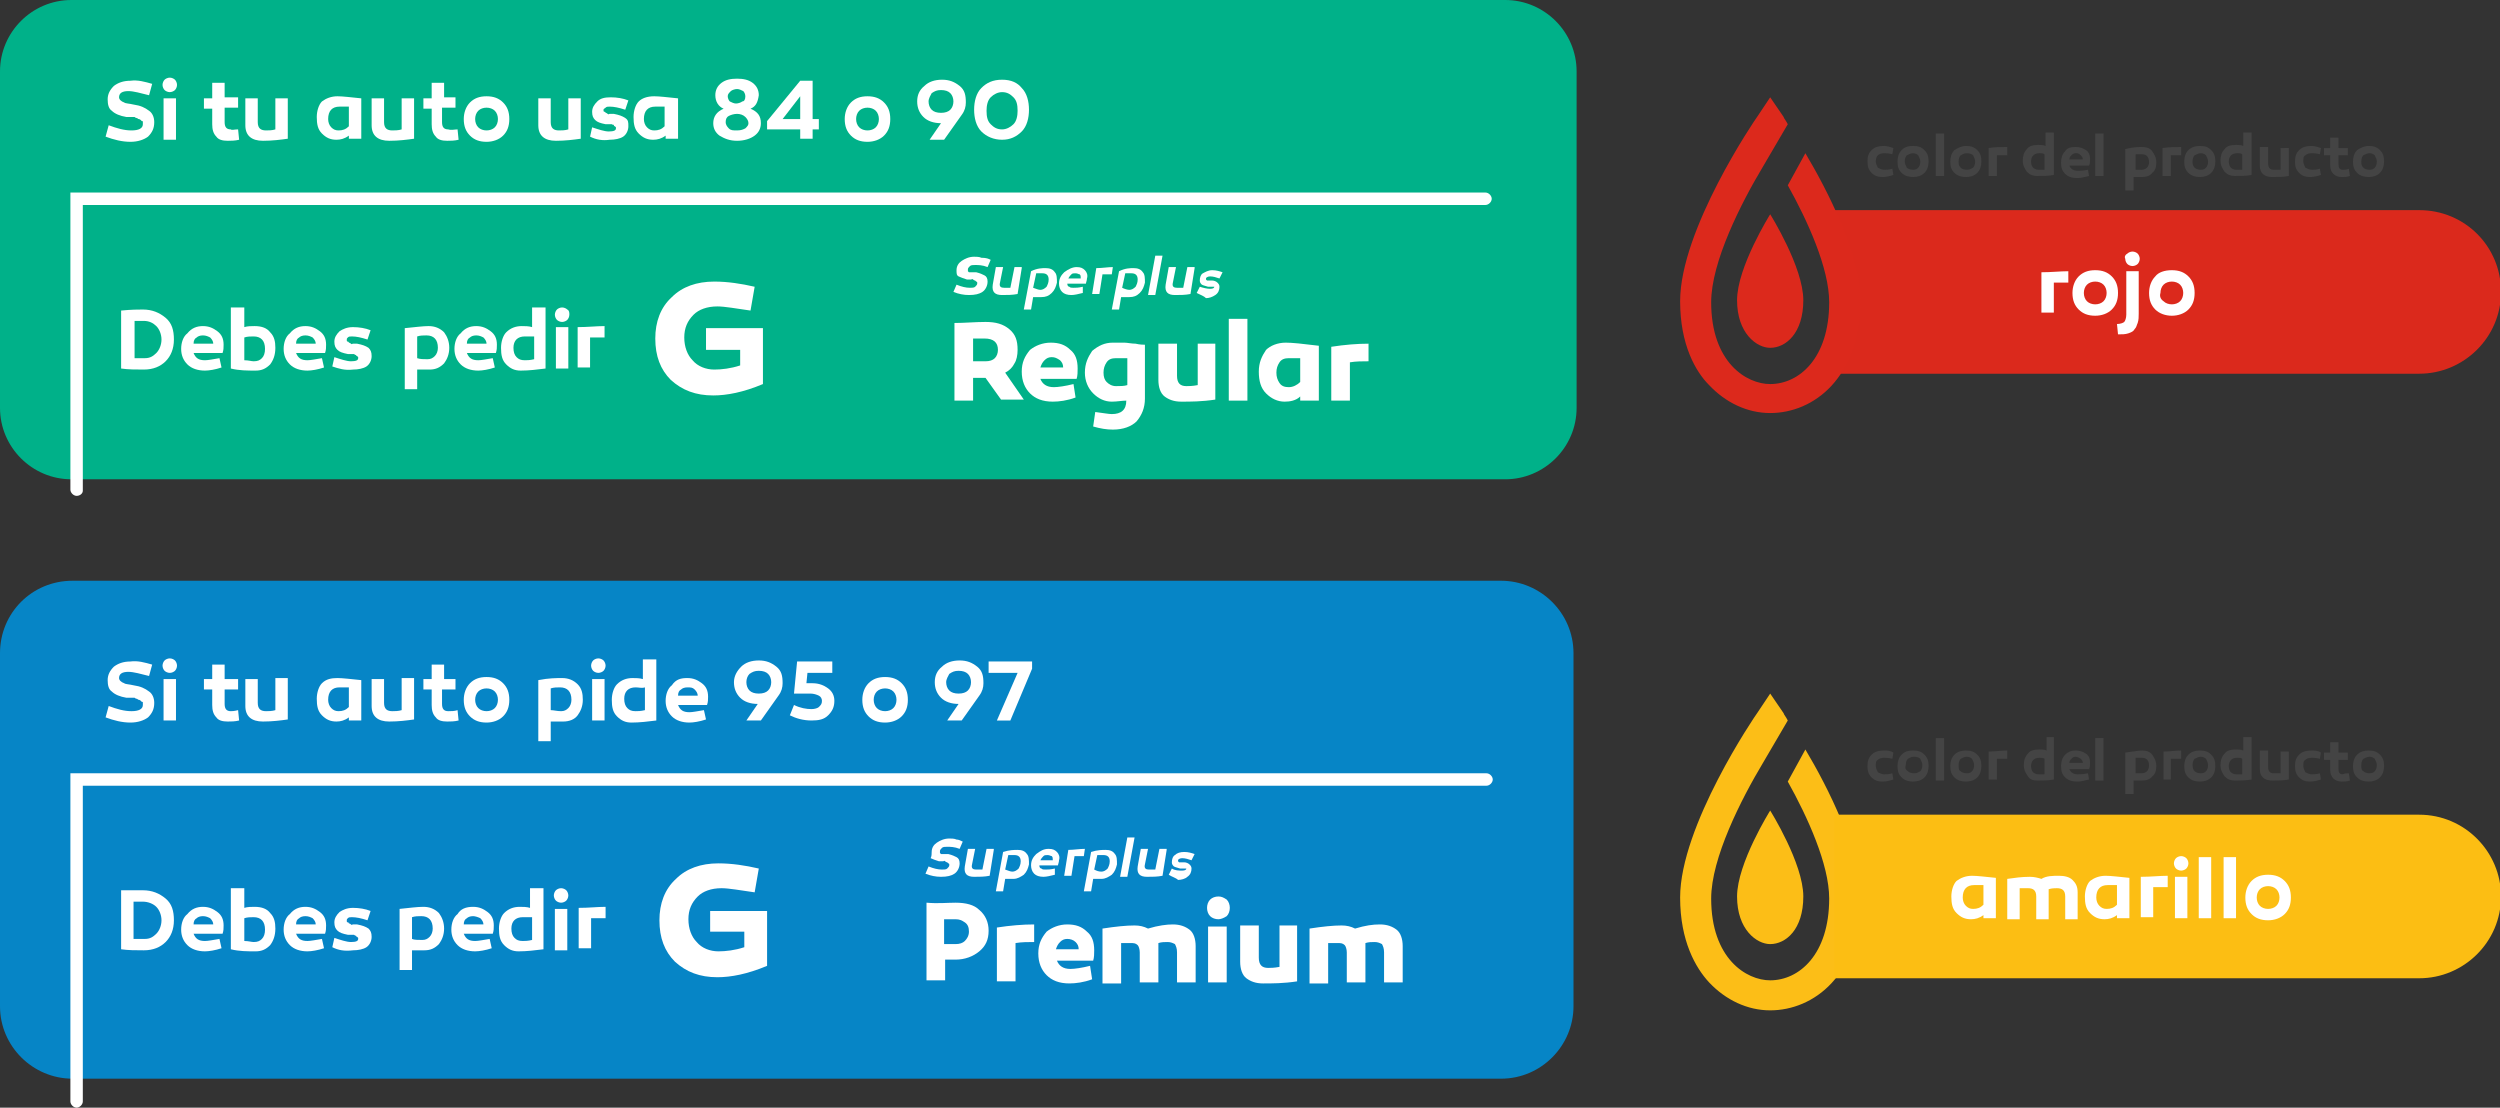
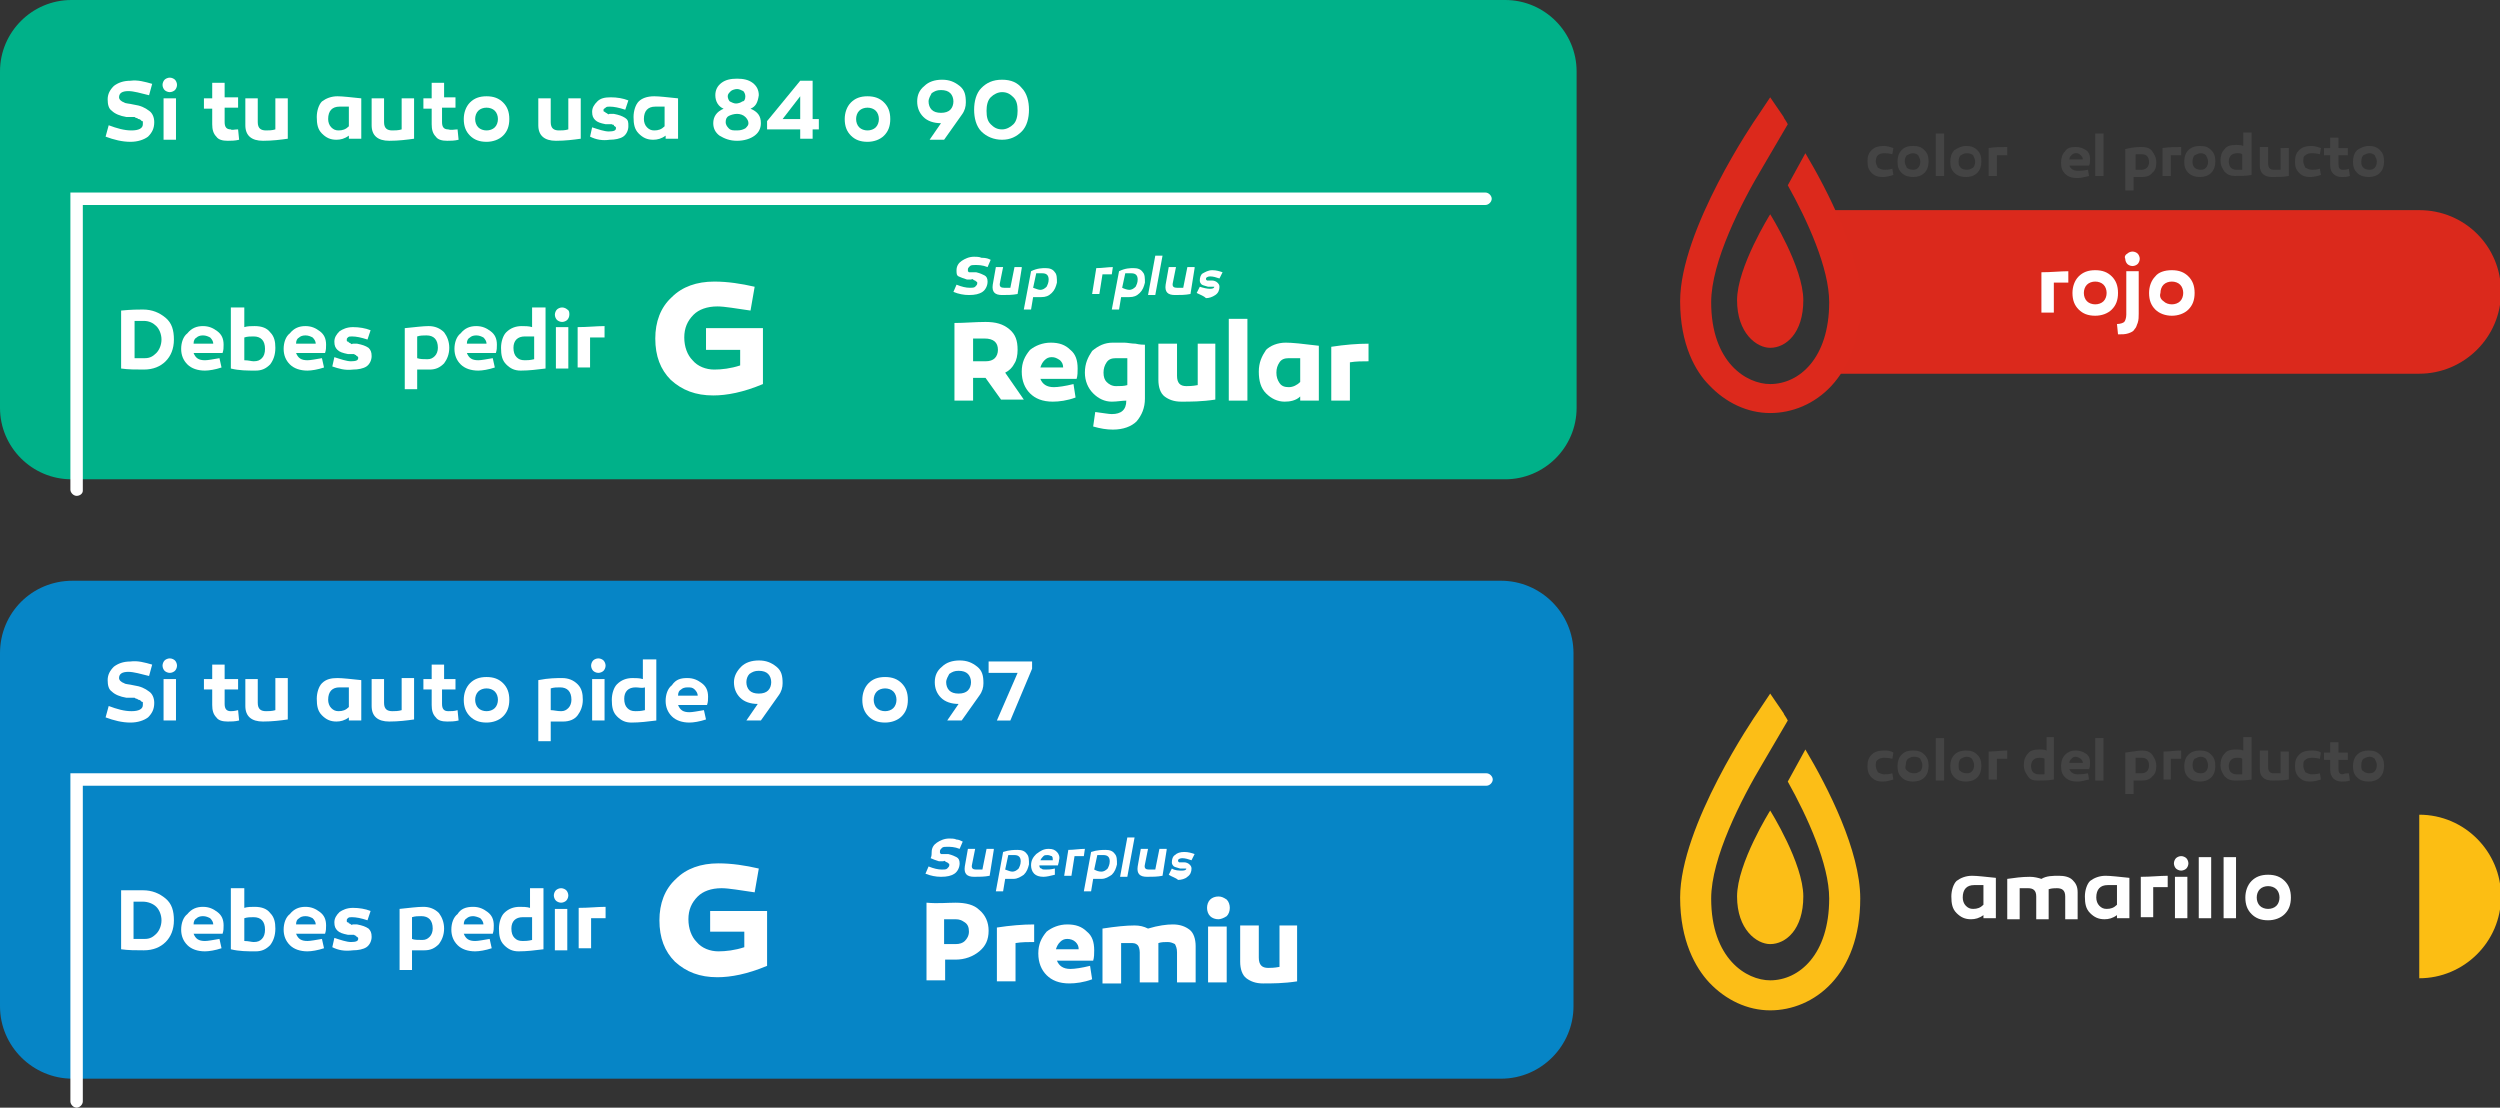
<svg xmlns="http://www.w3.org/2000/svg" version="1.1" id="Capa_2_00000154419765266618875670000011089312177017133714_" x="0px" y="0px" viewBox="0 0 241.5 107" style="enable-background:new 0 0 241.5 107;" xml:space="preserve">
  <rect x="0" y="0" width="241.5" height="107" fill="#333333" stroke="none" />
  <style type="text/css">
	.st0{fill:#00B189;}
	.st1{enable-background:new    ;}
	.st2{fill:#FFFFFF;}
	.st3{fill:#0685C6;}
	.st4{fill:#DB291C;}
	.st5{fill:#DC291C;}
	.st6{fill:#444444;}
	.st7{fill:#FCBE17;}
	.st8{fill:#FCBE13;}
</style>
  <g id="Capa_4">
    <g>
      <path class="st0" d="M6.9,0h138.5c3.8,0,6.9,3.1,6.9,6.9v32.5c0,3.8-3.1,6.9-6.9,6.9H6.9c-3.8,0-6.9-3.1-6.9-6.9V6.9    C0,3.1,3.1,0,6.9,0z" />
      <g class="st1">
        <path class="st2" d="M14.7,8.1l-0.3,1.1c-0.8-0.2-1.5-0.4-2-0.4c-0.6,0-0.9,0.2-0.9,0.6c0,0.2,0.2,0.4,0.5,0.5     c0.1,0.1,0.5,0.1,0.9,0.2c0.7,0.1,1.1,0.3,1.5,0.6c0.3,0.2,0.5,0.6,0.5,1.1c0,0.6-0.2,1-0.6,1.4c-0.4,0.3-1,0.5-1.7,0.5     c-0.8,0-1.6-0.2-2.4-0.5l0.3-1.1c0.8,0.3,1.5,0.5,2.2,0.5c0.7,0,1.1-0.2,1.1-0.6c0-0.1,0-0.1,0-0.2s0-0.1-0.1-0.1     c0,0-0.1-0.1-0.1-0.1c0,0-0.1-0.1-0.2-0.1c-0.1,0-0.1-0.1-0.2-0.1c0,0-0.1,0-0.2-0.1c-0.1,0-0.2,0-0.2,0c-0.1,0-0.1,0-0.3,0     c-0.1,0-0.2,0-0.3,0c-0.6-0.1-1.1-0.3-1.4-0.6c-0.3-0.2-0.4-0.6-0.4-1.1c0-0.5,0.2-0.9,0.6-1.3c0.4-0.3,0.9-0.5,1.6-0.5     C13.3,7.7,14,7.9,14.7,8.1z" />
      </g>
      <g class="st1">
        <path class="st2" d="M16.4,8.9c-0.2,0-0.4-0.1-0.5-0.2c-0.1-0.1-0.2-0.3-0.2-0.5c0-0.2,0.1-0.4,0.2-0.5c0.1-0.1,0.3-0.2,0.5-0.2     c0.2,0,0.4,0.1,0.5,0.2C17,7.8,17.1,8,17.1,8.2c0,0.2-0.1,0.4-0.2,0.5S16.6,8.9,16.4,8.9z M17,9.5v4h-1.2v-4H17z" />
      </g>
      <g class="st1">
        <path class="st2" d="M23,12.5l0.1,1c-0.4,0.1-0.8,0.1-1.1,0.1c-0.5,0-0.9-0.1-1.1-0.4c-0.3-0.3-0.4-0.7-0.4-1.2v-1.5h-0.8v-1h0.8     V8h1.2v1.4h1.3v1h-1.3v1.4c0,0.5,0.2,0.7,0.6,0.7C22.4,12.6,22.6,12.5,23,12.5z" />
      </g>
      <g class="st1">
        <path class="st2" d="M27.8,9.5v3.9c-0.7,0.1-1.5,0.2-2.4,0.2c-1.1,0-1.7-0.5-1.7-1.5V9.5h1.2v2.3c0,0.6,0.3,0.8,0.8,0.8     c0.2,0,0.6,0,0.9-0.1V9.5H27.8z" />
        <path class="st2" d="M32.6,9.3c0.5,0,1.3,0.1,2.3,0.2v3.9h-1.2v-0.3c-0.4,0.3-0.8,0.4-1.2,0.4c-0.6,0-1-0.2-1.4-0.6     c-0.4-0.4-0.5-0.9-0.5-1.6c0-0.6,0.2-1.2,0.5-1.5C31.5,9.5,32,9.3,32.6,9.3z M32.8,10.3c-0.7,0-1.1,0.4-1.1,1.2     c0,0.3,0.1,0.6,0.3,0.8c0.2,0.2,0.4,0.3,0.7,0.3c0.4,0,0.7-0.1,1-0.4v-1.9C33.3,10.3,33,10.3,32.8,10.3z" />
        <path class="st2" d="M40,9.5v3.9c-0.7,0.1-1.5,0.2-2.4,0.2c-1.1,0-1.7-0.5-1.7-1.5V9.5h1.2v2.3c0,0.6,0.3,0.8,0.8,0.8     c0.2,0,0.6,0,0.9-0.1V9.5H40z" />
      </g>
      <g class="st1">
        <path class="st2" d="M44.2,12.5l0.1,1c-0.4,0.1-0.8,0.1-1.1,0.1c-0.5,0-0.9-0.1-1.1-0.4c-0.3-0.3-0.4-0.7-0.4-1.2v-1.5h-0.8v-1     h0.8V8h1.2v1.4H44v1h-1.3v1.4c0,0.5,0.2,0.7,0.6,0.7C43.6,12.6,43.9,12.5,44.2,12.5z" />
      </g>
      <g class="st1">
        <path class="st2" d="M47,9.3c0.7,0,1.2,0.2,1.6,0.6c0.4,0.4,0.6,0.9,0.6,1.6c0,0.7-0.2,1.2-0.6,1.6c-0.4,0.4-1,0.6-1.6,0.6     c-0.7,0-1.2-0.2-1.6-0.6s-0.6-0.9-0.6-1.6c0-0.6,0.2-1.2,0.6-1.6C45.8,9.5,46.3,9.3,47,9.3z M46.2,12.3c0.2,0.2,0.5,0.3,0.8,0.3     s0.6-0.1,0.8-0.3c0.2-0.2,0.3-0.5,0.3-0.8c0-0.3-0.1-0.6-0.3-0.8s-0.5-0.3-0.8-0.3s-0.6,0.1-0.8,0.3s-0.3,0.5-0.3,0.8     C45.9,11.8,46,12.1,46.2,12.3z" />
      </g>
      <g class="st1">
        <path class="st2" d="M56.1,9.5v3.9c-0.7,0.1-1.5,0.2-2.4,0.2c-1.1,0-1.7-0.5-1.7-1.5V9.5h1.2v2.3c0,0.6,0.3,0.8,0.8,0.8     c0.2,0,0.6,0,0.9-0.1V9.5H56.1z" />
        <path class="st2" d="M57,13.2l0.2-0.9c0.6,0.2,1.2,0.4,1.6,0.4c0.5,0,0.7-0.1,0.7-0.3c0,0,0-0.1,0-0.1s-0.1-0.1-0.1-0.1     c0,0-0.1,0-0.1-0.1s-0.1,0-0.2-0.1c-0.1,0-0.1,0-0.2,0c-0.1,0-0.1,0-0.2,0c-0.1,0-0.2,0-0.2,0c-0.5-0.1-0.8-0.2-1-0.4     s-0.3-0.4-0.3-0.8c0-0.4,0.2-0.7,0.5-1s0.7-0.4,1.3-0.4c0.6,0,1.2,0.1,1.7,0.3l-0.3,0.9c-0.6-0.2-1.1-0.3-1.5-0.3     c-0.2,0-0.3,0-0.4,0.1c-0.1,0.1-0.2,0.1-0.2,0.2c0,0,0,0.1,0,0.1c0,0,0,0.1,0.1,0.1c0,0,0.1,0,0.1,0.1c0,0,0.1,0,0.2,0.1     s0.1,0,0.2,0c0,0,0.1,0,0.2,0c0.1,0,0.2,0,0.2,0c0.5,0.1,0.8,0.2,1.1,0.4s0.3,0.4,0.3,0.8c0,0.4-0.2,0.8-0.5,1     c-0.3,0.2-0.8,0.3-1.3,0.3C58.2,13.6,57.6,13.5,57,13.2z" />
        <path class="st2" d="M63.2,9.3c0.5,0,1.3,0.1,2.3,0.2v3.9h-1.2v-0.3c-0.4,0.3-0.8,0.4-1.2,0.4c-0.6,0-1-0.2-1.4-0.6     c-0.4-0.4-0.5-0.9-0.5-1.6c0-0.6,0.2-1.2,0.5-1.5C62,9.5,62.5,9.3,63.2,9.3z M63.3,10.3c-0.7,0-1.1,0.4-1.1,1.2     c0,0.3,0.1,0.6,0.3,0.8s0.4,0.3,0.7,0.3c0.4,0,0.7-0.1,1-0.4v-1.9C63.9,10.3,63.6,10.3,63.3,10.3z" />
      </g>
      <g class="st1">
        <path class="st2" d="M72.5,10.5c0.7,0.3,1,0.7,1,1.4c0,0.5-0.2,0.9-0.6,1.2c-0.4,0.3-1,0.5-1.7,0.5s-1.2-0.2-1.7-0.5     c-0.4-0.3-0.6-0.7-0.6-1.2c0-0.6,0.3-1.1,1-1.4c-0.5-0.2-0.8-0.7-0.8-1.3c0-0.5,0.2-0.9,0.6-1.2c0.4-0.3,0.9-0.4,1.5-0.4     s1.1,0.1,1.5,0.4c0.4,0.3,0.6,0.7,0.6,1.2C73.2,9.9,73,10.3,72.5,10.5z M70.4,12.4c0.2,0.2,0.4,0.2,0.8,0.2s0.6-0.1,0.8-0.2     c0.2-0.2,0.3-0.3,0.3-0.5c0-0.2-0.1-0.4-0.3-0.6S71.5,11,71.2,11s-0.6,0.1-0.8,0.2c-0.2,0.1-0.3,0.3-0.3,0.6     C70.1,12,70.2,12.2,70.4,12.4z M70.3,9.3c0,0.2,0.1,0.4,0.2,0.5c0.2,0.1,0.4,0.2,0.6,0.2s0.5-0.1,0.6-0.2C71.9,9.8,72,9.6,72,9.3     c0-0.2-0.1-0.4-0.2-0.5c-0.2-0.1-0.4-0.2-0.6-0.2s-0.5,0.1-0.6,0.2C70.4,9,70.3,9.1,70.3,9.3z" />
        <path class="st2" d="M78.5,11.5h0.6v1h-0.6v0.9h-1.2v-0.9h-3.2v-0.8l3.2-3.9h1.2V11.5z M75.6,11.5h1.7V9.3L75.6,11.5z" />
        <path class="st2" d="M83.8,9.3c0.7,0,1.2,0.2,1.6,0.6c0.4,0.4,0.6,0.9,0.6,1.6c0,0.7-0.2,1.2-0.6,1.6c-0.4,0.4-1,0.6-1.6,0.6     c-0.7,0-1.2-0.2-1.6-0.6s-0.6-0.9-0.6-1.6c0-0.6,0.2-1.2,0.6-1.6C82.6,9.5,83.1,9.3,83.8,9.3z M83,12.3c0.2,0.2,0.5,0.3,0.8,0.3     s0.6-0.1,0.8-0.3c0.2-0.2,0.3-0.5,0.3-0.8c0-0.3-0.1-0.6-0.3-0.8s-0.5-0.3-0.8-0.3s-0.6,0.1-0.8,0.3s-0.3,0.5-0.3,0.8     C82.7,11.8,82.8,12.1,83,12.3z" />
        <path class="st2" d="M89.3,8.3c0.4-0.4,1-0.6,1.7-0.6s1.2,0.2,1.7,0.6s0.6,0.9,0.6,1.6c0,0.4-0.1,0.8-0.4,1.2l-1.7,2.4h-1.4     l1.1-1.6c-0.7,0-1.3-0.2-1.7-0.6s-0.6-0.9-0.6-1.5C88.6,9.2,88.8,8.7,89.3,8.3z M89.7,9.8c0,0.3,0.1,0.6,0.3,0.8     c0.2,0.2,0.5,0.3,0.9,0.3c0.4,0,0.7-0.1,0.9-0.3s0.3-0.5,0.3-0.8c0-0.3-0.1-0.6-0.3-0.8c-0.2-0.2-0.5-0.3-0.9-0.3     c-0.4,0-0.6,0.1-0.9,0.3C89.9,9.2,89.7,9.5,89.7,9.8z" />
        <path class="st2" d="M94.8,8.5c0.5-0.5,1.1-0.8,2-0.8s1.5,0.3,1.9,0.8c0.5,0.5,0.7,1.3,0.7,2.1s-0.2,1.6-0.7,2.1     c-0.5,0.5-1.1,0.8-1.9,0.8s-1.5-0.3-2-0.8c-0.5-0.5-0.7-1.3-0.7-2.1S94.3,9,94.8,8.5z M96.8,12.5c0.4,0,0.8-0.2,1.1-0.5     c0.3-0.3,0.4-0.8,0.4-1.3c0-0.6-0.1-1-0.4-1.3c-0.3-0.3-0.6-0.5-1.1-0.5c-0.4,0-0.8,0.2-1.1,0.5c-0.3,0.3-0.4,0.8-0.4,1.3     c0,0.6,0.1,1,0.4,1.3C96,12.3,96.3,12.5,96.8,12.5z" />
      </g>
      <g class="st1">
        <path class="st2" d="M13.8,29.9c0.9,0,1.6,0.3,2.2,0.8c0.6,0.5,0.8,1.2,0.8,2.1c0,0.9-0.3,1.6-0.8,2.1s-1.2,0.8-2.1,0.8     c-0.8,0-1.5,0-2.2-0.1V30C12.7,29.9,13.4,29.9,13.8,29.9z M14,34.6c0.5,0,0.8-0.2,1.1-0.5c0.3-0.3,0.5-0.8,0.5-1.3     c0-0.5-0.2-1-0.5-1.3S14.4,31,13.9,31c-0.3,0-0.6,0-0.9,0v3.6C13.3,34.6,13.7,34.6,14,34.6z" />
      </g>
      <g class="st1">
        <path class="st2" d="M19.6,31.5c0.6,0,1,0.2,1.4,0.5s0.6,0.7,0.6,1.3c0,0.3,0,0.5-0.1,0.8h-2.8c0.2,0.5,0.5,0.7,1.1,0.7     c0.3,0,0.8-0.1,1.4-0.2l0.2,0.9c-0.6,0.2-1.2,0.3-1.6,0.3c-0.7,0-1.3-0.2-1.7-0.6c-0.4-0.4-0.6-0.9-0.6-1.5     c0-0.6,0.2-1.2,0.6-1.5C18.5,31.7,19,31.5,19.6,31.5z M19.6,32.4c-0.3,0-0.5,0.1-0.6,0.2c-0.2,0.1-0.3,0.3-0.3,0.6h1.9     c0-0.2-0.1-0.4-0.3-0.6C20.1,32.5,19.9,32.4,19.6,32.4z" />
      </g>
      <g class="st1">
        <path class="st2" d="M23.6,29.7v1.9c0.3-0.1,0.7-0.1,1-0.1c0.7,0,1.2,0.2,1.5,0.6c0.4,0.4,0.5,0.9,0.5,1.5c0,0.7-0.2,1.2-0.5,1.6     c-0.4,0.4-0.8,0.6-1.4,0.6c-0.8,0-1.6,0-2.4-0.2v-5.9H23.6z M24.5,32.5c-0.3,0-0.6,0-0.9,0.1v2.2c0.4,0,0.7,0.1,0.9,0.1     c0.4,0,0.6-0.1,0.8-0.3c0.2-0.2,0.3-0.5,0.3-0.9C25.6,32.9,25.2,32.5,24.5,32.5z" />
      </g>
      <g class="st1">
        <path class="st2" d="M29.5,31.5c0.6,0,1,0.2,1.4,0.5s0.6,0.7,0.6,1.3c0,0.3,0,0.5-0.1,0.8h-2.8c0.2,0.5,0.5,0.7,1.1,0.7     c0.3,0,0.8-0.1,1.4-0.2l0.2,0.9c-0.6,0.2-1.2,0.3-1.6,0.3c-0.7,0-1.3-0.2-1.7-0.6c-0.4-0.4-0.6-0.9-0.6-1.5     c0-0.6,0.2-1.2,0.6-1.5C28.4,31.7,28.9,31.5,29.5,31.5z M29.5,32.4c-0.3,0-0.5,0.1-0.6,0.2c-0.2,0.1-0.3,0.3-0.3,0.6h1.9     c0-0.2-0.1-0.4-0.3-0.6C30,32.5,29.8,32.4,29.5,32.4z" />
      </g>
      <g class="st1">
        <path class="st2" d="M32.1,35.4l0.2-0.9c0.6,0.2,1.2,0.4,1.6,0.4c0.5,0,0.7-0.1,0.7-0.3c0,0,0-0.1,0-0.1s-0.1-0.1-0.1-0.1     c0,0-0.1,0-0.1-0.1c0,0-0.1,0-0.2-0.1c-0.1,0-0.1,0-0.2,0c-0.1,0-0.1,0-0.2,0c-0.1,0-0.2,0-0.2,0c-0.5-0.1-0.8-0.2-1-0.4     c-0.2-0.2-0.3-0.4-0.3-0.8c0-0.4,0.2-0.7,0.5-1c0.3-0.2,0.7-0.4,1.3-0.4c0.6,0,1.2,0.1,1.7,0.3l-0.3,0.9     c-0.6-0.2-1.1-0.3-1.5-0.3c-0.2,0-0.3,0-0.4,0.1c-0.1,0.1-0.1,0.1-0.1,0.2c0,0,0,0.1,0,0.1c0,0,0,0.1,0.1,0.1c0,0,0.1,0,0.1,0.1     c0,0,0.1,0,0.2,0.1s0.1,0,0.2,0c0,0,0.1,0,0.2,0s0.2,0,0.2,0c0.5,0.1,0.8,0.2,1.1,0.4c0.2,0.2,0.3,0.4,0.3,0.8     c0,0.4-0.2,0.8-0.5,1c-0.3,0.2-0.8,0.3-1.3,0.3C33.3,35.8,32.7,35.6,32.1,35.4z" />
      </g>
      <g class="st1">
        <path class="st2" d="M63.5,32.3v2.8c-1,0.4-1.9,0.6-2.6,0.6c-0.9,0-1.6-0.3-2.2-0.8s-0.8-1.3-0.8-2.2c0-0.9,0.3-1.6,0.9-2.1     s1.3-0.8,2.3-0.8c0.7,0,1.3,0.1,2,0.2l-0.2,1.1C62,31.1,61.4,31,61.2,31c-0.6,0-1.1,0.2-1.5,0.5s-0.6,0.8-0.6,1.3     c0,0.5,0.2,1,0.5,1.3c0.3,0.3,0.8,0.5,1.3,0.5c0.4,0,0.9-0.1,1.5-0.2v-1h-1.9v-1.1H63.5z" />
        <path class="st2" d="M68.9,33.9h-0.4h-0.7v1.7h-1.2V30c0.9,0,1.6-0.1,2.2-0.1c0.7,0,1.3,0.2,1.7,0.5s0.6,0.8,0.6,1.5     c0,0.4-0.1,0.7-0.3,1c-0.2,0.3-0.5,0.5-0.8,0.7l1.4,2H70L68.9,33.9z M67.8,32.9h1.1c0.3,0,0.5-0.1,0.7-0.3     c0.2-0.2,0.3-0.4,0.3-0.7c0-0.3-0.1-0.5-0.3-0.7c-0.2-0.1-0.5-0.2-0.8-0.2c-0.4,0-0.8,0-1,0V32.9z" />
      </g>
      <g class="st1">
        <path class="st2" d="M73.5,32.3h2.6v1.1h-2.6v1.2h3v1.1h-4.2V30h4.2v1.1h-3V32.3z" />
      </g>
      <g class="st1">
        <path class="st2" d="M82.9,32.3v2.8c-1,0.4-1.9,0.6-2.6,0.6c-0.9,0-1.6-0.3-2.2-0.8s-0.8-1.3-0.8-2.2c0-0.9,0.3-1.6,0.9-2.1     s1.3-0.8,2.3-0.8c0.7,0,1.3,0.1,2,0.2l-0.2,1.1c-0.8-0.1-1.4-0.2-1.7-0.2c-0.6,0-1.1,0.2-1.5,0.5s-0.6,0.8-0.6,1.3     c0,0.5,0.2,1,0.5,1.3c0.3,0.3,0.8,0.5,1.3,0.5c0.4,0,0.9-0.1,1.5-0.2v-1h-1.9v-1.1H82.9z" />
      </g>
      <g class="st1">
        <path class="st2" d="M89.2,30v3.2c0,0.8-0.2,1.5-0.7,1.9c-0.5,0.5-1.1,0.7-1.9,0.7s-1.4-0.2-1.9-0.7C84.2,34.6,84,34,84,33.1V30     h1.2v3.2c0,0.5,0.1,0.8,0.4,1.1c0.2,0.3,0.6,0.4,1,0.4c0.4,0,0.8-0.1,1-0.4c0.3-0.3,0.4-0.6,0.4-1.1V30H89.2z" />
      </g>
      <g class="st1">
        <path class="st2" d="M94.4,35.6h-4.1V30h1.2v4.6h2.9V35.6z" />
      </g>
      <g class="st1">
        <path class="st2" d="M96.7,34.6l-0.4,1h-1.4l2.6-5.7h1.1l2.6,5.7h-1.3l-0.5-1H96.7z M98,31.5l-0.9,2.1h1.8L98,31.5z" />
        <path class="st2" d="M104.2,33.9h-0.4h-0.7v1.7h-1.2V30c0.9,0,1.6-0.1,2.2-0.1c0.7,0,1.3,0.2,1.7,0.5s0.6,0.8,0.6,1.5     c0,0.4-0.1,0.7-0.3,1c-0.2,0.3-0.5,0.5-0.8,0.7l1.4,2h-1.5L104.2,33.9z M103.1,32.9h1.1c0.3,0,0.5-0.1,0.7-0.3     c0.2-0.2,0.3-0.4,0.3-0.7c0-0.3-0.1-0.5-0.3-0.7c-0.2-0.1-0.5-0.2-0.8-0.2c-0.4,0-0.8,0-1,0V32.9z" />
      </g>
      <path class="st2" d="M7.4,47.9c-0.3,0-0.6-0.3-0.6-0.6V18.6h136.7c0.3,0,0.6,0.3,0.6,0.6s-0.3,0.6-0.6,0.6H8v27.6    C8,47.7,7.7,47.9,7.4,47.9z" />
      <g>
        <rect x="57.2" y="22.2" class="st0" width="87.8" height="21.2" />
        <rect x="56.8" y="22.2" class="st0" width="87.8" height="21.2" />
        <g class="st1">
          <path class="st2" d="M73.7,31.8v5.3c-1.9,0.8-3.5,1.1-4.8,1.1c-1.7,0-3-0.5-4.1-1.5c-1-1-1.5-2.3-1.5-4c0-1.6,0.5-3,1.6-4      c1-1,2.4-1.5,4.1-1.5c1.3,0,2.6,0.2,3.9,0.5l-0.4,2.3c-1.4-0.2-2.5-0.4-3.2-0.4c-1,0-1.8,0.3-2.3,0.8c-0.6,0.6-0.9,1.3-0.9,2.2      c0,0.9,0.3,1.7,0.8,2.2c0.5,0.6,1.3,0.9,2.1,0.9c0.7,0,1.6-0.1,2.5-0.4v-1.5h-3.3v-2.1H73.7z" />
        </g>
        <g class="st1">
          <path class="st2" d="M95.2,36.5h-0.4H94v2.2h-1.8v-7.5c1,0,2-0.1,3-0.1c1,0,1.7,0.2,2.3,0.7s0.8,1.1,0.8,2c0,0.5-0.1,1-0.3,1.3      c-0.2,0.4-0.5,0.7-0.9,0.9l1.8,2.6h-2.2L95.2,36.5z M94,34.9h1.2c0.4,0,0.7-0.1,0.9-0.3c0.2-0.2,0.3-0.5,0.3-0.8      c0-0.7-0.4-1.1-1.3-1.1c-0.1,0-0.3,0-0.5,0c-0.3,0-0.4,0-0.6,0V34.9z" />
          <path class="st2" d="M101.5,33.1c0.8,0,1.4,0.2,1.9,0.7c0.5,0.4,0.7,1,0.7,1.8c0,0.3,0,0.7-0.1,1h-3.5c0.2,0.5,0.6,0.8,1.3,0.8      c0.4,0,1.1-0.1,1.9-0.3l0.2,1.3c-0.8,0.3-1.6,0.4-2.2,0.4c-1,0-1.7-0.3-2.2-0.8c-0.5-0.5-0.8-1.2-0.8-2.1c0-0.9,0.3-1.5,0.8-2.1      C100,33.4,100.7,33.1,101.5,33.1z M101.6,34.5c-0.3,0-0.5,0.1-0.7,0.3c-0.2,0.2-0.3,0.4-0.4,0.7h2.2c0-0.3-0.1-0.5-0.3-0.7      C102.1,34.6,101.9,34.5,101.6,34.5z" />
          <path class="st2" d="M107.5,33.1c0.4,0,0.8,0,1.1,0c0.3,0,0.7,0.1,1.1,0.1c0.4,0.1,0.8,0.1,0.9,0.1v5.2c0,0.9-0.3,1.6-0.8,2.2      c-0.5,0.5-1.3,0.8-2.3,0.8c-0.6,0-1.2-0.1-1.9-0.3l0.2-1.4c0.8,0.1,1.3,0.2,1.6,0.2c0.9,0,1.4-0.4,1.4-1.3      c-0.4,0-0.9,0.1-1.4,0.1c-0.7,0-1.3-0.3-1.8-0.8c-0.5-0.5-0.8-1.2-0.8-2c0-0.9,0.3-1.5,0.7-2.1      C106.1,33.4,106.7,33.1,107.5,33.1z M107.8,34.6c-0.4,0-0.7,0.1-0.9,0.4c-0.2,0.3-0.3,0.6-0.3,1c0,0.4,0.1,0.7,0.3,0.9      s0.5,0.4,0.9,0.4c0.4,0,0.8,0,1.1-0.1v-2.6C108.5,34.6,108.1,34.6,107.8,34.6z" />
          <path class="st2" d="M117.4,33.3v5.3c-1.3,0.2-2.4,0.2-3.3,0.2c-0.7,0-1.2-0.2-1.6-0.5c-0.4-0.3-0.6-0.9-0.6-1.6v-3.5h1.8v3.1      c0,0.7,0.3,1,0.9,1c0.2,0,0.6,0,1.1-0.1v-4H117.4z" />
          <path class="st2" d="M120.5,30.8v7.9h-1.8v-7.9H120.5z" />
          <path class="st2" d="M124.2,33.1c0.6,0,1.6,0.1,3.2,0.3v5.3h-1.8v-0.4c-0.4,0.4-1,0.5-1.5,0.5c-0.7,0-1.3-0.3-1.8-0.8      c-0.5-0.5-0.7-1.2-0.7-2.1c0-0.9,0.3-1.5,0.7-2.1C122.7,33.4,123.4,33.1,124.2,33.1z M124.5,34.6c-0.4,0-0.7,0.1-0.9,0.4      c-0.2,0.3-0.3,0.6-0.3,1c0,0.4,0.1,0.7,0.3,1s0.5,0.4,0.9,0.4c0.4,0,0.8-0.2,1.1-0.5v-2.3C125.1,34.6,124.8,34.6,124.5,34.6z" />
          <path class="st2" d="M132.2,33.2v1.7c-0.6,0-1.2,0-1.8,0.1v3.7h-1.8v-5.2C129.9,33.3,131.1,33.2,132.2,33.2z" />
        </g>
        <g class="st1">
          <path class="st2" d="M95.7,25.1l-0.3,0.7c-0.5-0.2-0.9-0.2-1.2-0.2c-0.2,0-0.4,0-0.5,0.1c-0.1,0.1-0.2,0.2-0.2,0.3      c0,0,0,0.1,0,0.1c0,0,0,0,0,0.1c0,0,0,0,0.1,0.1c0,0,0,0,0.1,0c0,0,0.1,0,0.1,0c0,0,0.1,0,0.1,0s0.1,0,0.1,0s0.1,0,0.1,0      c0.1,0,0.1,0,0.2,0c0.4,0.1,0.6,0.2,0.8,0.3c0.2,0.1,0.3,0.3,0.3,0.6c0,0.4-0.2,0.8-0.5,1c-0.3,0.2-0.7,0.3-1.3,0.3      c-0.5,0-1-0.1-1.5-0.3l0.3-0.7c0.5,0.2,0.9,0.3,1.3,0.3c0.2,0,0.4,0,0.5-0.1s0.2-0.2,0.2-0.3c0,0,0-0.1,0-0.1c0,0,0-0.1-0.1-0.1      c0,0-0.1-0.1-0.1-0.1s-0.1,0-0.2-0.1s-0.1,0-0.2,0c0,0-0.1,0-0.2,0s-0.1,0-0.2,0c-0.3-0.1-0.6-0.2-0.8-0.3s-0.2-0.3-0.2-0.6      c0-0.4,0.2-0.7,0.5-0.9c0.3-0.2,0.7-0.4,1.2-0.4c0.2,0,0.5,0,0.7,0.1C95.3,24.9,95.5,25,95.7,25.1z" />
        </g>
        <g class="st1">
          <path class="st2" d="M98.7,25.9l-0.4,2.5c-0.5,0.1-1,0.1-1.5,0.1c-0.7,0-1-0.3-0.9-1l0.3-1.7h0.7l-0.3,1.5      c-0.1,0.4,0.1,0.5,0.4,0.5c0.2,0,0.4,0,0.6,0l0.4-2H98.7z" />
          <path class="st2" d="M101,25.9c0.4,0,0.7,0.1,0.9,0.4c0.2,0.2,0.2,0.6,0.2,1c-0.1,0.4-0.2,0.7-0.5,1c-0.3,0.3-0.6,0.4-1,0.4      c-0.3,0-0.6,0-0.8,0l-0.2,1.2h-0.7l0.7-3.7C100.2,25.9,100.7,25.9,101,25.9z M100.5,28c0.2,0,0.4-0.1,0.6-0.3      c0.1-0.2,0.2-0.4,0.2-0.7c0-0.4-0.2-0.6-0.6-0.6c-0.2,0-0.4,0-0.6,0l-0.3,1.4C100.1,27.9,100.3,28,100.5,28z" />
        </g>
        <g class="st1">
-           <path class="st2" d="M104,25.8c0.4,0,0.6,0.1,0.8,0.3s0.3,0.5,0.2,0.8c0,0.2-0.1,0.4-0.1,0.5h-1.8c0,0.2,0.1,0.3,0.2,0.3      c0.1,0.1,0.2,0.1,0.4,0.1c0.2,0,0.5,0,0.9-0.1l0,0.6c-0.4,0.1-0.8,0.2-1.1,0.2c-0.4,0-0.7-0.1-0.9-0.3c-0.2-0.2-0.3-0.5-0.3-0.8      c0-0.5,0.2-0.8,0.5-1.1C103.2,26,103.6,25.8,104,25.8z M103.9,26.4c-0.2,0-0.3,0-0.4,0.1c-0.1,0.1-0.2,0.2-0.3,0.4h1.2      c0-0.2,0-0.3-0.1-0.4C104.2,26.5,104.1,26.4,103.9,26.4z" />
-         </g>
+           </g>
        <g class="st1">
          <path class="st2" d="M107.5,25.8l-0.1,0.7c-0.4,0-0.7,0-0.9,0l-0.3,1.9h-0.7l0.4-2.5C106.5,25.9,107,25.8,107.5,25.8z" />
        </g>
        <g class="st1">
          <path class="st2" d="M109.5,25.9c0.4,0,0.7,0.1,0.9,0.4c0.2,0.2,0.2,0.6,0.2,1c-0.1,0.4-0.2,0.7-0.5,1c-0.3,0.3-0.6,0.4-1,0.4      c-0.3,0-0.6,0-0.8,0l-0.2,1.2h-0.7l0.7-3.7C108.7,25.9,109.2,25.9,109.5,25.9z M109.1,28c0.2,0,0.4-0.1,0.6-0.3      c0.1-0.2,0.2-0.4,0.2-0.7c0-0.4-0.2-0.6-0.6-0.6c-0.2,0-0.4,0-0.6,0l-0.3,1.4C108.6,27.9,108.9,28,109.1,28z" />
        </g>
        <g class="st1">
          <path class="st2" d="M112.3,24.7l-0.7,3.8h-0.7l0.7-3.8H112.3z" />
        </g>
        <g class="st1">
          <path class="st2" d="M115.4,25.9l-0.4,2.5c-0.5,0.1-1,0.1-1.5,0.1c-0.7,0-1-0.3-0.9-1l0.3-1.7h0.7l-0.3,1.5      c-0.1,0.4,0.1,0.5,0.4,0.5c0.2,0,0.4,0,0.6,0l0.4-2H115.4z" />
        </g>
        <g class="st1">
          <path class="st2" d="M115.6,28.3l0.3-0.6c0.3,0.1,0.7,0.2,1,0.2c0.3,0,0.4-0.1,0.4-0.2c0,0,0,0,0,0c0,0,0,0,0,0s0,0,0,0      s0,0-0.1,0c0,0-0.1,0-0.1,0c0,0,0,0-0.1,0s-0.1,0-0.1,0c0,0-0.1,0-0.1,0c0,0-0.1,0-0.1,0c-0.3-0.1-0.4-0.1-0.6-0.2      c-0.1-0.1-0.2-0.2-0.2-0.4c0-0.3,0.1-0.6,0.3-0.7s0.5-0.3,0.9-0.3c0.4,0,0.7,0.1,1,0.2l-0.3,0.6c-0.3-0.1-0.6-0.2-0.9-0.2      c-0.2,0-0.4,0.1-0.4,0.2c0,0,0,0.1,0,0.1s0,0,0.1,0.1c0,0,0.1,0,0.1,0c0,0,0.1,0,0.2,0c0.1,0,0.1,0,0.2,0c0.2,0,0.4,0.1,0.5,0.2      s0.2,0.2,0.2,0.4c0,0.3-0.1,0.6-0.4,0.8s-0.6,0.3-0.9,0.3C116.3,28.6,116,28.5,115.6,28.3z" />
        </g>
      </g>
    </g>
    <g>
      <path class="st3" d="M7,56.1h138c3.8,0,7,3.1,7,7v34.1c0,3.8-3.1,7-7,7H7c-3.8,0-7-3.1-7-7V63.1C0,59.2,3.1,56.1,7,56.1z" />
      <g class="st1">
        <path class="st2" d="M14.7,64.2l-0.3,1.1c-0.8-0.2-1.5-0.4-2-0.4c-0.6,0-0.9,0.2-0.9,0.6c0,0.2,0.2,0.4,0.5,0.5     c0.1,0.1,0.5,0.1,0.9,0.2c0.7,0.1,1.1,0.3,1.5,0.6c0.3,0.2,0.5,0.6,0.5,1.1c0,0.6-0.2,1-0.6,1.4c-0.4,0.3-1,0.5-1.7,0.5     c-0.8,0-1.6-0.2-2.4-0.5l0.3-1.1c0.8,0.3,1.5,0.5,2.2,0.5c0.7,0,1.1-0.2,1.1-0.6c0-0.1,0-0.1,0-0.2s0-0.1-0.1-0.1     c0,0-0.1-0.1-0.1-0.1c0,0-0.1-0.1-0.2-0.1c-0.1,0-0.1-0.1-0.2-0.1c0,0-0.1,0-0.2-0.1c-0.1,0-0.2,0-0.2,0c-0.1,0-0.1,0-0.3,0     c-0.1,0-0.2,0-0.3,0c-0.6-0.1-1.1-0.3-1.4-0.6c-0.3-0.2-0.4-0.6-0.4-1.1c0-0.5,0.2-0.9,0.6-1.3c0.4-0.3,0.9-0.5,1.6-0.5     C13.3,63.8,14,64,14.7,64.2z" />
      </g>
      <g class="st1">
        <path class="st2" d="M16.4,65c-0.2,0-0.4-0.1-0.5-0.2c-0.1-0.1-0.2-0.3-0.2-0.5c0-0.2,0.1-0.4,0.2-0.5c0.1-0.1,0.3-0.2,0.5-0.2     c0.2,0,0.4,0.1,0.5,0.2c0.1,0.1,0.2,0.3,0.2,0.5c0,0.2-0.1,0.4-0.2,0.5S16.6,65,16.4,65z M17,65.6v4h-1.2v-4H17z" />
      </g>
      <g class="st1">
        <path class="st2" d="M23,68.6l0.1,1c-0.4,0.1-0.8,0.1-1.1,0.1c-0.5,0-0.9-0.1-1.1-0.4c-0.3-0.3-0.4-0.7-0.4-1.2v-1.5h-0.8v-1h0.8     v-1.4h1.2v1.4h1.3v1h-1.3V68c0,0.5,0.2,0.7,0.6,0.7C22.4,68.7,22.6,68.7,23,68.6z" />
      </g>
      <g class="st1">
        <path class="st2" d="M27.8,65.6v3.9c-0.7,0.1-1.5,0.2-2.4,0.2c-1.1,0-1.7-0.5-1.7-1.5v-2.6h1.2v2.3c0,0.6,0.3,0.8,0.8,0.8     c0.2,0,0.6,0,0.9-0.1v-3.1H27.8z" />
        <path class="st2" d="M32.6,65.5c0.5,0,1.3,0.1,2.3,0.2v3.9h-1.2v-0.3c-0.4,0.3-0.8,0.4-1.2,0.4c-0.6,0-1-0.2-1.4-0.6     c-0.4-0.4-0.5-0.9-0.5-1.6c0-0.6,0.2-1.2,0.5-1.5C31.5,65.6,32,65.5,32.6,65.5z M32.8,66.4c-0.7,0-1.1,0.4-1.1,1.2     c0,0.3,0.1,0.6,0.3,0.8c0.2,0.2,0.4,0.3,0.7,0.3c0.4,0,0.7-0.1,1-0.4v-1.9C33.3,66.4,33,66.4,32.8,66.4z" />
        <path class="st2" d="M40,65.6v3.9c-0.7,0.1-1.5,0.2-2.4,0.2c-1.1,0-1.7-0.5-1.7-1.5v-2.6h1.2v2.3c0,0.6,0.3,0.8,0.8,0.8     c0.2,0,0.6,0,0.9-0.1v-3.1H40z" />
      </g>
      <g class="st1">
        <path class="st2" d="M44.2,68.6l0.1,1c-0.4,0.1-0.8,0.1-1.1,0.1c-0.5,0-0.9-0.1-1.1-0.4c-0.3-0.3-0.4-0.7-0.4-1.2v-1.5h-0.8v-1     h0.8v-1.4h1.2v1.4H44v1h-1.3V68c0,0.5,0.2,0.7,0.6,0.7C43.6,68.7,43.9,68.7,44.2,68.6z" />
      </g>
      <g class="st1">
        <path class="st2" d="M47,65.4c0.7,0,1.2,0.2,1.6,0.6c0.4,0.4,0.6,0.9,0.6,1.6c0,0.7-0.2,1.2-0.6,1.6c-0.4,0.4-1,0.6-1.6,0.6     c-0.7,0-1.2-0.2-1.6-0.6s-0.6-0.9-0.6-1.6c0-0.6,0.2-1.2,0.6-1.6C45.8,65.6,46.3,65.4,47,65.4z M46.2,68.4     c0.2,0.2,0.5,0.3,0.8,0.3s0.6-0.1,0.8-0.3c0.2-0.2,0.3-0.5,0.3-0.8c0-0.3-0.1-0.6-0.3-0.8s-0.5-0.3-0.8-0.3s-0.6,0.1-0.8,0.3     s-0.3,0.5-0.3,0.8C45.9,67.9,46,68.2,46.2,68.4z" />
      </g>
      <g class="st1">
        <path class="st2" d="M54.3,65.5c0.6,0,1.1,0.2,1.5,0.6s0.5,0.9,0.5,1.5c0,0.6-0.2,1.1-0.5,1.5s-0.8,0.6-1.4,0.6     c-0.5,0-0.9,0-1.2,0v1.9h-1.2v-5.9C53,65.5,53.8,65.5,54.3,65.5z M54.2,68.7c0.3,0,0.5-0.1,0.7-0.3c0.2-0.2,0.3-0.5,0.3-0.8     c0-0.8-0.4-1.2-1.1-1.2c-0.3,0-0.6,0-0.9,0.1v2.1C53.5,68.6,53.8,68.7,54.2,68.7z" />
        <path class="st2" d="M57.8,65c-0.2,0-0.4-0.1-0.5-0.2c-0.1-0.1-0.2-0.3-0.2-0.5c0-0.2,0.1-0.4,0.2-0.5c0.1-0.1,0.3-0.2,0.5-0.2     c0.2,0,0.4,0.1,0.5,0.2c0.1,0.1,0.2,0.3,0.2,0.5c0,0.2-0.1,0.4-0.2,0.5S58,65,57.8,65z M58.4,65.6v4h-1.2v-4H58.4z" />
        <path class="st2" d="M63.4,63.7v5.9c-0.8,0.1-1.6,0.2-2.4,0.2c-0.6,0-1-0.2-1.4-0.6c-0.4-0.4-0.5-0.9-0.5-1.6     c0-0.6,0.2-1.2,0.5-1.5c0.4-0.4,0.9-0.6,1.5-0.6c0.3,0,0.7,0,1,0.1v-1.9H63.4z M61.4,66.4c-0.7,0-1.1,0.4-1.1,1.1     c0,0.4,0.1,0.7,0.3,0.9s0.4,0.3,0.8,0.3c0.2,0,0.5,0,0.9-0.1v-2.2C62,66.5,61.7,66.4,61.4,66.4z" />
      </g>
      <g class="st1">
        <path class="st2" d="M66.4,65.5c0.6,0,1,0.2,1.4,0.5s0.6,0.7,0.6,1.3c0,0.3,0,0.5-0.1,0.8h-2.8c0.2,0.5,0.5,0.7,1.1,0.7     c0.3,0,0.8-0.1,1.4-0.2l0.2,0.9c-0.6,0.2-1.2,0.3-1.6,0.3c-0.7,0-1.3-0.2-1.7-0.6c-0.4-0.4-0.6-0.9-0.6-1.5     c0-0.6,0.2-1.2,0.6-1.5C65.3,65.6,65.8,65.5,66.4,65.5z M66.4,66.4c-0.3,0-0.5,0.1-0.6,0.2c-0.2,0.1-0.3,0.3-0.3,0.6h1.9     c0-0.2-0.1-0.4-0.3-0.6C66.9,66.4,66.7,66.4,66.4,66.4z" />
      </g>
      <g class="st1">
        <path class="st2" d="M71.6,64.4c0.4-0.4,1-0.6,1.7-0.6s1.2,0.2,1.7,0.6s0.6,0.9,0.6,1.6c0,0.4-0.1,0.8-0.4,1.2l-1.7,2.4h-1.4     l1.1-1.6c-0.7,0-1.3-0.2-1.7-0.6s-0.6-0.9-0.6-1.5C70.9,65.3,71.2,64.8,71.6,64.4z M72.1,65.9c0,0.3,0.1,0.6,0.3,0.8     c0.2,0.2,0.5,0.3,0.9,0.3c0.4,0,0.7-0.1,0.9-0.3s0.3-0.5,0.3-0.8c0-0.3-0.1-0.6-0.3-0.8c-0.2-0.2-0.5-0.3-0.9-0.3     c-0.4,0-0.6,0.1-0.9,0.3C72.2,65.3,72.1,65.6,72.1,65.9z" />
      </g>
      <g class="st1">
-         <path class="st2" d="M77.9,66l0.6,0c0.6,0,1.1,0.2,1.5,0.5c0.4,0.3,0.6,0.7,0.6,1.2c0,0.6-0.2,1-0.6,1.4s-0.9,0.5-1.6,0.5     c-0.8,0-1.5-0.2-2.1-0.5l0.4-1c0.6,0.3,1.2,0.4,1.7,0.4c0.3,0,0.6-0.1,0.7-0.2c0.2-0.2,0.3-0.3,0.3-0.6c0-0.2-0.1-0.4-0.3-0.5     c-0.2-0.1-0.5-0.2-0.8-0.2L76.7,67l0.3-3.1h3.4V65H78L77.9,66z" />
        <path class="st2" d="M85.5,65.4c0.7,0,1.2,0.2,1.6,0.6c0.4,0.4,0.6,0.9,0.6,1.6c0,0.7-0.2,1.2-0.6,1.6c-0.4,0.4-1,0.6-1.6,0.6     c-0.7,0-1.2-0.2-1.6-0.6s-0.6-0.9-0.6-1.6c0-0.6,0.2-1.2,0.6-1.6C84.3,65.6,84.8,65.4,85.5,65.4z M84.7,68.4     c0.2,0.2,0.5,0.3,0.8,0.3s0.6-0.1,0.8-0.3c0.2-0.2,0.3-0.5,0.3-0.8c0-0.3-0.1-0.6-0.3-0.8s-0.5-0.3-0.8-0.3s-0.6,0.1-0.8,0.3     s-0.3,0.5-0.3,0.8C84.4,67.9,84.5,68.2,84.7,68.4z" />
      </g>
      <g class="st1">
        <path class="st2" d="M91,64.4c0.4-0.4,1-0.6,1.7-0.6s1.2,0.2,1.7,0.6s0.6,0.9,0.6,1.6c0,0.4-0.1,0.8-0.4,1.2l-1.7,2.4h-1.4     l1.1-1.6c-0.7,0-1.3-0.2-1.7-0.6c-0.4-0.4-0.6-0.9-0.6-1.5C90.3,65.3,90.5,64.8,91,64.4z M91.4,65.9c0,0.3,0.1,0.6,0.3,0.8     c0.2,0.2,0.5,0.3,0.9,0.3c0.4,0,0.7-0.1,0.9-0.3s0.3-0.5,0.3-0.8c0-0.3-0.1-0.6-0.3-0.8c-0.2-0.2-0.5-0.3-0.9-0.3     s-0.6,0.1-0.9,0.3C91.6,65.3,91.4,65.6,91.4,65.9z" />
      </g>
      <g class="st1">
        <path class="st2" d="M99.7,64.6l-2.1,5h-1.3l2-4.6h-2.8v-1.1h4.2V64.6z" />
      </g>
      <g class="st1">
        <path class="st2" d="M13.8,86c0.9,0,1.6,0.3,2.2,0.8c0.6,0.5,0.8,1.2,0.8,2.1c0,0.9-0.3,1.6-0.8,2.1s-1.2,0.8-2.1,0.8     c-0.8,0-1.5,0-2.2-0.1v-5.7C12.7,86,13.4,86,13.8,86z M14,90.7c0.5,0,0.8-0.2,1.1-0.5c0.3-0.3,0.5-0.8,0.5-1.3     c0-0.5-0.2-1-0.5-1.3s-0.8-0.5-1.3-0.5c-0.3,0-0.6,0-0.9,0v3.6C13.3,90.7,13.7,90.7,14,90.7z" />
      </g>
      <g class="st1">
        <path class="st2" d="M19.6,87.6c0.6,0,1,0.2,1.4,0.5s0.6,0.7,0.6,1.3c0,0.3,0,0.5-0.1,0.8h-2.8c0.2,0.5,0.5,0.7,1.1,0.7     c0.3,0,0.8-0.1,1.4-0.2l0.2,0.9c-0.6,0.2-1.2,0.3-1.6,0.3c-0.7,0-1.3-0.2-1.7-0.6c-0.4-0.4-0.6-0.9-0.6-1.5     c0-0.6,0.2-1.2,0.6-1.5C18.5,87.8,19,87.6,19.6,87.6z M19.6,88.5c-0.3,0-0.5,0.1-0.6,0.2c-0.2,0.1-0.3,0.3-0.3,0.6h1.9     c0-0.2-0.1-0.4-0.3-0.6C20.1,88.6,19.9,88.5,19.6,88.5z" />
      </g>
      <g class="st1">
        <path class="st2" d="M23.6,85.8v1.9c0.3-0.1,0.7-0.1,1-0.1c0.7,0,1.2,0.2,1.5,0.6c0.4,0.4,0.5,0.9,0.5,1.5c0,0.7-0.2,1.2-0.5,1.6     c-0.4,0.4-0.8,0.6-1.4,0.6c-0.8,0-1.6,0-2.4-0.2v-5.9H23.6z M24.5,88.6c-0.3,0-0.6,0-0.9,0.1v2.2c0.4,0,0.7,0.1,0.9,0.1     c0.4,0,0.6-0.1,0.8-0.3c0.2-0.2,0.3-0.5,0.3-0.9C25.6,89,25.2,88.6,24.5,88.6z" />
      </g>
      <g class="st1">
        <path class="st2" d="M29.5,87.6c0.6,0,1,0.2,1.4,0.5s0.6,0.7,0.6,1.3c0,0.3,0,0.5-0.1,0.8h-2.8c0.2,0.5,0.5,0.7,1.1,0.7     c0.3,0,0.8-0.1,1.4-0.2l0.2,0.9c-0.6,0.2-1.2,0.3-1.6,0.3c-0.7,0-1.3-0.2-1.7-0.6c-0.4-0.4-0.6-0.9-0.6-1.5     c0-0.6,0.2-1.2,0.6-1.5C28.4,87.8,28.9,87.6,29.5,87.6z M29.5,88.5c-0.3,0-0.5,0.1-0.6,0.2c-0.2,0.1-0.3,0.3-0.3,0.6h1.9     c0-0.2-0.1-0.4-0.3-0.6C30,88.6,29.8,88.5,29.5,88.5z" />
      </g>
      <g class="st1">
        <path class="st2" d="M32.1,91.5l0.2-0.9c0.6,0.2,1.2,0.4,1.6,0.4c0.5,0,0.7-0.1,0.7-0.3c0,0,0-0.1,0-0.1s-0.1-0.1-0.1-0.1     c0,0-0.1,0-0.1-0.1c0,0-0.1,0-0.2-0.1c-0.1,0-0.1,0-0.2,0c-0.1,0-0.1,0-0.2,0c-0.1,0-0.2,0-0.2,0c-0.5-0.1-0.8-0.2-1-0.4     c-0.2-0.2-0.3-0.4-0.3-0.8c0-0.4,0.2-0.7,0.5-1c0.3-0.2,0.7-0.4,1.3-0.4c0.6,0,1.2,0.1,1.7,0.3l-0.3,0.9     c-0.6-0.2-1.1-0.3-1.5-0.3c-0.2,0-0.3,0-0.4,0.1c-0.1,0.1-0.1,0.1-0.1,0.2c0,0,0,0.1,0,0.1c0,0,0,0.1,0.1,0.1c0,0,0.1,0,0.1,0.1     c0,0,0.1,0,0.2,0.1s0.1,0,0.2,0c0,0,0.1,0,0.2,0s0.2,0,0.2,0c0.5,0.1,0.8,0.2,1.1,0.4c0.2,0.2,0.3,0.4,0.3,0.8     c0,0.4-0.2,0.8-0.5,1c-0.3,0.2-0.8,0.3-1.3,0.3C33.3,91.9,32.7,91.8,32.1,91.5z" />
      </g>
      <path class="st2" d="M7.4,107c-0.3,0-0.6-0.3-0.6-0.6V74.7h136.8c0.3,0,0.6,0.3,0.6,0.6s-0.3,0.6-0.6,0.6H8v30.5    C8,106.7,7.7,107,7.4,107z" />
      <g>
        <rect x="57.2" y="78.4" class="st3" width="87.8" height="21.2" />
        <rect x="57.1" y="78.4" class="st3" width="87.8" height="21.2" />
        <g class="st1">
          <path class="st2" d="M74.1,88v5.3c-1.9,0.8-3.5,1.1-4.8,1.1c-1.7,0-3-0.5-4.1-1.5c-1-1-1.5-2.3-1.5-4c0-1.6,0.5-3,1.6-4      c1-1,2.4-1.5,4.1-1.5c1.3,0,2.6,0.2,3.9,0.5l-0.4,2.3c-1.4-0.2-2.5-0.4-3.2-0.4c-1,0-1.8,0.3-2.3,0.8c-0.6,0.6-0.9,1.3-0.9,2.2      c0,0.9,0.3,1.7,0.8,2.2c0.5,0.6,1.3,0.9,2.1,0.9c0.7,0,1.6-0.1,2.5-0.4v-1.5h-3.3V88H74.1z" />
        </g>
        <g class="st1">
          <path class="st2" d="M92.3,87.2c1,0,1.8,0.2,2.3,0.7c0.6,0.5,0.9,1.2,0.9,2c0,0.9-0.3,1.5-0.9,2c-0.6,0.5-1.4,0.8-2.3,0.8h-1v2      h-1.8v-7.5C90.6,87.3,91.5,87.2,92.3,87.2z M91.2,91.2h1.1c0.4,0,0.7-0.1,0.9-0.3s0.4-0.5,0.4-0.9c0-0.4-0.1-0.7-0.4-0.9      s-0.5-0.3-0.9-0.3c-0.3,0-0.6,0-1.1,0V91.2z" />
          <path class="st2" d="M99.9,89.3v1.7c-0.6,0-1.2,0-1.8,0.1v3.7h-1.8v-5.2C97.6,89.4,98.8,89.3,99.9,89.3z" />
          <path class="st2" d="M103.1,89.3c0.8,0,1.4,0.2,1.9,0.7c0.5,0.4,0.7,1,0.7,1.8c0,0.3,0,0.7-0.1,1h-3.5c0.2,0.5,0.6,0.8,1.3,0.8      c0.4,0,1.1-0.1,1.9-0.3l0.2,1.3c-0.8,0.3-1.6,0.4-2.2,0.4c-1,0-1.7-0.3-2.2-0.8c-0.5-0.5-0.8-1.2-0.8-2.1c0-0.9,0.3-1.5,0.8-2.1      C101.6,89.6,102.3,89.3,103.1,89.3z M103.1,90.7c-0.3,0-0.5,0.1-0.7,0.3c-0.2,0.2-0.3,0.4-0.4,0.7h2.2c0-0.3-0.1-0.5-0.3-0.7      C103.7,90.8,103.4,90.7,103.1,90.7z" />
          <path class="st2" d="M113.3,89.3c0.7,0,1.2,0.2,1.6,0.5c0.4,0.3,0.6,0.9,0.6,1.6v3.5h-1.8v-2.9c0-0.4-0.1-0.6-0.2-0.8      c-0.2-0.1-0.4-0.2-0.7-0.2c-0.3,0-0.6,0-0.9,0.1c0,0.2,0,0.4,0,0.6v3.2h-1.8v-2.9c0-0.3-0.1-0.6-0.2-0.7      c-0.2-0.2-0.4-0.2-0.7-0.2c-0.3,0-0.6,0-0.9,0v3.9h-1.8v-5.3c1.3-0.2,2.3-0.3,3.1-0.3c0.5,0,0.9,0.1,1.3,0.3      C111.9,89.4,112.7,89.3,113.3,89.3z" />
          <path class="st2" d="M117.7,88.8c-0.3,0-0.6-0.1-0.8-0.3c-0.2-0.2-0.3-0.5-0.3-0.8c0-0.3,0.1-0.6,0.3-0.8      c0.2-0.2,0.5-0.3,0.8-0.3c0.3,0,0.5,0.1,0.8,0.3c0.2,0.2,0.3,0.5,0.3,0.8c0,0.3-0.1,0.6-0.3,0.8      C118.2,88.7,117.9,88.8,117.7,88.8z M118.5,89.5v5.4h-1.8v-5.4H118.5z" />
          <path class="st2" d="M125.3,89.5v5.3c-1.3,0.2-2.4,0.2-3.3,0.2c-0.7,0-1.2-0.2-1.6-0.5c-0.4-0.3-0.6-0.9-0.6-1.6v-3.5h1.8v3.1      c0,0.7,0.3,1,0.9,1c0.2,0,0.6,0,1.1-0.1v-4H125.3z" />
-           <path class="st2" d="M133.3,89.3c0.7,0,1.2,0.2,1.6,0.5s0.6,0.9,0.6,1.6v3.5h-1.8v-2.9c0-0.4-0.1-0.6-0.2-0.8      c-0.2-0.1-0.4-0.2-0.7-0.2c-0.3,0-0.6,0-0.9,0.1c0,0.2,0,0.4,0,0.6v3.2h-1.8v-2.9c0-0.3-0.1-0.6-0.2-0.7      c-0.2-0.2-0.4-0.2-0.7-0.2c-0.3,0-0.6,0-0.9,0v3.9h-1.8v-5.3c1.3-0.2,2.3-0.3,3.1-0.3c0.5,0,0.9,0.1,1.3,0.3      C131.9,89.4,132.6,89.3,133.3,89.3z" />
        </g>
        <g class="st1">
          <path class="st2" d="M93,81.3l-0.3,0.7c-0.5-0.2-0.9-0.2-1.2-0.2c-0.2,0-0.4,0-0.5,0.1c-0.1,0.1-0.2,0.2-0.2,0.3      c0,0,0,0.1,0,0.1s0,0,0,0.1c0,0,0,0,0.1,0.1c0,0,0,0,0.1,0c0,0,0.1,0,0.1,0c0,0,0.1,0,0.1,0c0,0,0.1,0,0.1,0c0,0,0.1,0,0.1,0      s0.1,0,0.2,0c0.4,0.1,0.6,0.2,0.8,0.3c0.2,0.1,0.3,0.3,0.3,0.6c0,0.4-0.2,0.8-0.5,1c-0.3,0.2-0.7,0.3-1.3,0.3      c-0.5,0-1-0.1-1.5-0.3l0.3-0.7c0.5,0.2,0.9,0.3,1.3,0.3c0.2,0,0.4,0,0.5-0.1c0.1-0.1,0.2-0.2,0.2-0.3c0,0,0-0.1,0-0.1      c0,0,0-0.1-0.1-0.1c0,0-0.1-0.1-0.1-0.1s-0.1,0-0.2-0.1s-0.1,0-0.2,0c0,0-0.1,0-0.2,0s-0.1,0-0.2,0c-0.3-0.1-0.6-0.2-0.8-0.3      C90,82.7,90,82.5,90,82.3c0-0.4,0.2-0.7,0.5-0.9s0.7-0.4,1.2-0.4c0.2,0,0.5,0,0.7,0.1C92.6,81.1,92.8,81.2,93,81.3z" />
        </g>
        <g class="st1">
          <path class="st2" d="M96,82.1l-0.4,2.5c-0.5,0.1-1,0.1-1.5,0.1c-0.7,0-1-0.3-0.9-1l0.3-1.7h0.7l-0.3,1.5      c-0.1,0.4,0.1,0.5,0.4,0.5c0.2,0,0.4,0,0.6,0l0.4-2H96z" />
          <path class="st2" d="M98.3,82.1c0.4,0,0.7,0.1,0.9,0.4c0.2,0.2,0.2,0.6,0.2,1c-0.1,0.4-0.2,0.7-0.5,1c-0.3,0.2-0.6,0.4-1,0.4      c-0.3,0-0.6,0-0.8,0l-0.2,1.2h-0.7l0.7-3.8C97.5,82.1,98,82.1,98.3,82.1z M97.8,84.2c0.2,0,0.4-0.1,0.6-0.3      c0.1-0.2,0.2-0.4,0.2-0.7c0-0.4-0.2-0.6-0.6-0.6c-0.2,0-0.4,0-0.6,0l-0.3,1.4C97.4,84.1,97.6,84.2,97.8,84.2z" />
        </g>
        <g class="st1">
          <path class="st2" d="M101.3,82c0.4,0,0.6,0.1,0.8,0.3s0.3,0.5,0.2,0.8c0,0.2-0.1,0.4-0.1,0.5h-1.8c0,0.2,0.1,0.3,0.2,0.3      c0.1,0.1,0.2,0.1,0.4,0.1c0.2,0,0.5,0,0.9-0.1l0,0.6c-0.4,0.1-0.8,0.2-1.1,0.2c-0.4,0-0.7-0.1-0.9-0.3s-0.3-0.5-0.3-0.8      c0-0.5,0.2-0.8,0.5-1.1C100.5,82.2,100.8,82,101.3,82z M101.2,82.6c-0.2,0-0.3,0-0.4,0.1c-0.1,0.1-0.2,0.2-0.3,0.4h1.2      c0-0.2,0-0.3-0.1-0.4C101.5,82.7,101.4,82.6,101.2,82.6z" />
        </g>
        <g class="st1">
          <path class="st2" d="M104.8,82l-0.1,0.7c-0.4,0-0.7,0-0.9,0l-0.3,1.9h-0.7l0.4-2.5C103.7,82.1,104.3,82,104.8,82z" />
        </g>
        <g class="st1">
          <path class="st2" d="M106.8,82.1c0.4,0,0.7,0.1,0.9,0.4c0.2,0.2,0.2,0.6,0.2,1c-0.1,0.4-0.2,0.7-0.5,1c-0.3,0.2-0.6,0.4-1,0.4      c-0.3,0-0.6,0-0.8,0l-0.2,1.2h-0.7l0.7-3.8C106,82.1,106.5,82.1,106.8,82.1z M106.4,84.2c0.2,0,0.4-0.1,0.6-0.3      c0.1-0.2,0.2-0.4,0.2-0.7c0-0.4-0.2-0.6-0.6-0.6c-0.2,0-0.4,0-0.6,0l-0.3,1.4C105.9,84.1,106.1,84.2,106.4,84.2z" />
        </g>
        <g class="st1">
          <path class="st2" d="M109.6,80.9l-0.7,3.8h-0.7l0.7-3.8H109.6z" />
        </g>
        <g class="st1">
          <path class="st2" d="M112.7,82.1l-0.4,2.5c-0.5,0.1-1,0.1-1.5,0.1c-0.7,0-1-0.3-0.9-1l0.3-1.7h0.7l-0.3,1.5      c-0.1,0.4,0.1,0.5,0.4,0.5c0.2,0,0.4,0,0.6,0l0.4-2H112.7z" />
        </g>
        <g class="st1">
          <path class="st2" d="M112.9,84.5l0.3-0.6c0.3,0.2,0.7,0.2,1,0.2c0.3,0,0.4-0.1,0.4-0.2c0,0,0,0,0,0c0,0,0,0,0,0c0,0,0,0,0,0      c0,0,0,0-0.1,0c0,0-0.1,0-0.1,0c0,0,0,0-0.1,0c0,0-0.1,0-0.1,0c0,0-0.1,0-0.1,0c0,0-0.1,0-0.1,0c-0.3-0.1-0.4-0.1-0.6-0.2      c-0.1-0.1-0.2-0.2-0.2-0.4c0-0.3,0.1-0.6,0.3-0.7c0.2-0.2,0.5-0.3,0.9-0.3c0.4,0,0.7,0.1,1,0.2l-0.3,0.6      c-0.3-0.1-0.6-0.2-0.9-0.2c-0.2,0-0.4,0.1-0.4,0.2c0,0,0,0.1,0,0.1s0,0,0.1,0.1c0,0,0.1,0,0.1,0c0,0,0.1,0,0.2,0s0.1,0,0.2,0      c0.2,0,0.4,0.1,0.5,0.2s0.2,0.2,0.2,0.4c0,0.3-0.1,0.6-0.4,0.8c-0.2,0.2-0.6,0.3-0.9,0.3C113.6,84.8,113.2,84.7,112.9,84.5z" />
        </g>
      </g>
    </g>
    <g class="st1">
      <path class="st2" d="M40.9,87.6c0.6,0,1.1,0.2,1.5,0.6c0.3,0.4,0.5,0.9,0.5,1.5c0,0.6-0.2,1.1-0.5,1.5c-0.4,0.4-0.8,0.6-1.4,0.6    c-0.5,0-0.9,0-1.2,0v1.9h-1.2v-5.9C39.6,87.7,40.3,87.6,40.9,87.6z M40.8,90.8c0.3,0,0.5-0.1,0.7-0.3c0.2-0.2,0.3-0.5,0.3-0.8    c0-0.8-0.4-1.2-1.1-1.2c-0.3,0-0.6,0-0.9,0.1v2.1C40,90.8,40.4,90.8,40.8,90.8z" />
      <path class="st2" d="M45.7,87.6c0.6,0,1,0.2,1.4,0.5s0.6,0.7,0.6,1.3c0,0.3,0,0.5-0.1,0.8h-2.8c0.2,0.5,0.5,0.7,1.1,0.7    c0.3,0,0.8-0.1,1.4-0.2l0.2,0.9c-0.6,0.2-1.2,0.3-1.6,0.3c-0.7,0-1.3-0.2-1.7-0.6c-0.4-0.4-0.6-0.9-0.6-1.5c0-0.6,0.2-1.2,0.6-1.5    C44.5,87.8,45,87.6,45.7,87.6z M45.7,88.5c-0.3,0-0.5,0.1-0.6,0.2c-0.2,0.1-0.3,0.3-0.3,0.6h1.9c0-0.2-0.1-0.4-0.3-0.6    C46.2,88.6,45.9,88.5,45.7,88.5z" />
      <path class="st2" d="M52.5,85.8v5.9c-0.8,0.1-1.6,0.2-2.4,0.2c-0.6,0-1-0.2-1.4-0.6c-0.4-0.4-0.5-0.9-0.5-1.6    c0-0.6,0.2-1.2,0.5-1.5c0.4-0.4,0.9-0.6,1.5-0.6c0.3,0,0.7,0,1,0.1v-1.9H52.5z M50.5,88.6c-0.7,0-1.1,0.4-1.1,1.1    c0,0.4,0.1,0.7,0.3,0.9c0.2,0.2,0.4,0.3,0.8,0.3c0.2,0,0.5,0,0.9-0.1v-2.2C51.1,88.6,50.8,88.6,50.5,88.6z" />
      <path class="st2" d="M54.2,87.2c-0.2,0-0.4-0.1-0.5-0.2c-0.1-0.1-0.2-0.3-0.2-0.5c0-0.2,0.1-0.4,0.2-0.5c0.1-0.1,0.3-0.2,0.5-0.2    c0.2,0,0.4,0.1,0.5,0.2c0.1,0.1,0.2,0.3,0.2,0.5c0,0.2-0.1,0.4-0.2,0.5S54.4,87.2,54.2,87.2z M54.8,87.8v4h-1.2v-4H54.8z" />
      <path class="st2" d="M58.5,87.6v1.1c-0.6,0-1.1,0-1.4,0v2.9h-1.2v-3.9C56.9,87.7,57.7,87.6,58.5,87.6z" />
    </g>
    <g>
      <path class="st4" d="M177.2,20.3h56.5c4.4,0,7.9,3.5,7.9,7.9l0,0c0,4.4-3.6,7.9-7.9,7.9h-56.5V20.3L177.2,20.3z" />
      <g class="st1">
        <path class="st2" d="M199.8,26.2v1.1c-0.6,0-1.1,0-1.4,0v2.9h-1.2v-3.9C198.2,26.3,199,26.2,199.8,26.2z" />
      </g>
      <g class="st1">
        <path class="st2" d="M202.4,26.1c0.7,0,1.2,0.2,1.6,0.6c0.4,0.4,0.6,0.9,0.6,1.6c0,0.7-0.2,1.2-0.6,1.6s-1,0.6-1.6,0.6     c-0.7,0-1.2-0.2-1.6-0.6s-0.6-0.9-0.6-1.6c0-0.6,0.2-1.2,0.6-1.6C201.2,26.3,201.7,26.1,202.4,26.1z M201.6,29.1     c0.2,0.2,0.5,0.3,0.8,0.3s0.6-0.1,0.8-0.3c0.2-0.2,0.3-0.5,0.3-0.8c0-0.3-0.1-0.6-0.3-0.8s-0.5-0.3-0.8-0.3s-0.6,0.1-0.8,0.3     c-0.2,0.2-0.3,0.5-0.3,0.8C201.3,28.6,201.4,28.9,201.6,29.1z" />
        <path class="st2" d="M206.6,26.3v4c0,0.3,0,0.6-0.1,0.9c-0.1,0.2-0.1,0.4-0.3,0.6c-0.1,0.2-0.3,0.3-0.6,0.4s-0.6,0.1-1,0.1     l-0.1-1c0.3,0,0.6-0.1,0.7-0.2c0.1-0.1,0.2-0.4,0.2-0.7v-4.2H206.6z M205.5,24.5c0.1-0.1,0.3-0.2,0.5-0.2s0.4,0.1,0.5,0.2     c0.1,0.1,0.2,0.3,0.2,0.5c0,0.2-0.1,0.4-0.2,0.5c-0.1,0.1-0.3,0.2-0.5,0.2s-0.4-0.1-0.5-0.2s-0.2-0.3-0.2-0.5     C205.2,24.8,205.3,24.6,205.5,24.5z" />
        <path class="st2" d="M209.8,26.1c0.7,0,1.2,0.2,1.6,0.6c0.4,0.4,0.6,0.9,0.6,1.6c0,0.7-0.2,1.2-0.6,1.6c-0.4,0.4-1,0.6-1.6,0.6     s-1.2-0.2-1.6-0.6s-0.6-0.9-0.6-1.6c0-0.6,0.2-1.2,0.6-1.6C208.5,26.3,209.1,26.1,209.8,26.1z M209,29.1c0.2,0.2,0.5,0.3,0.8,0.3     s0.6-0.1,0.8-0.3c0.2-0.2,0.3-0.5,0.3-0.8c0-0.3-0.1-0.6-0.3-0.8s-0.5-0.3-0.8-0.3s-0.6,0.1-0.8,0.3c-0.2,0.2-0.3,0.5-0.3,0.8     C208.6,28.6,208.7,28.9,209,29.1z" />
      </g>
      <g>
        <path class="st5" d="M174.2,29c0,3.2-1.7,4.6-3.2,4.6c-1.3,0-3.2-1.4-3.2-4.6s3.2-8.3,3.2-8.3S174.2,25.8,174.2,29z" />
        <path class="st5" d="M174.4,14.8l-1.7,3.1c1.9,3.4,4,8,4,11.3c0,5.4-2.9,7.9-5.7,7.9c-2.3,0-5.7-2.1-5.7-7.9     c0-3.9,2.9-9.6,5-13.1v0l2.4-4.1c-0.2-0.4-0.4-0.6-0.4-0.7L171,9.4l-1.2,1.8c-0.3,0.4-7.5,11-7.5,17.9c0,4.2,1.5,6.8,2.8,8.1     c1.6,1.7,3.7,2.7,5.9,2.7c4.2,0,8.7-3.4,8.7-10.9C179.7,24.6,176.6,18.5,174.4,14.8L174.4,14.8z" />
      </g>
      <g class="st1">
        <path class="st6" d="M182.9,14.3l-0.1,0.6c-0.4-0.1-0.6-0.1-0.8-0.1c-0.3,0-0.5,0.1-0.6,0.2s-0.2,0.3-0.2,0.6     c0,0.2,0.1,0.4,0.2,0.6c0.2,0.1,0.4,0.2,0.6,0.2c0.2,0,0.5,0,0.8-0.1l0.1,0.6c-0.3,0.1-0.7,0.2-1,0.2c-0.5,0-0.8-0.1-1.1-0.4     c-0.3-0.3-0.4-0.6-0.4-1.1s0.1-0.8,0.4-1.1c0.3-0.3,0.7-0.4,1.2-0.4C182.3,14.1,182.6,14.2,182.9,14.3z" />
      </g>
      <g class="st1">
        <path class="st6" d="M184.8,14.1c0.5,0,0.8,0.1,1.1,0.4s0.4,0.6,0.4,1.1c0,0.4-0.1,0.8-0.4,1.1c-0.3,0.3-0.7,0.4-1.1,0.4     s-0.8-0.1-1.1-0.4c-0.3-0.3-0.4-0.6-0.4-1.1c0-0.4,0.1-0.8,0.4-1.1S184.3,14.1,184.8,14.1z M184.2,16.2c0.1,0.1,0.3,0.2,0.6,0.2     s0.4-0.1,0.5-0.2c0.1-0.1,0.2-0.3,0.2-0.6c0-0.2-0.1-0.4-0.2-0.6c-0.1-0.1-0.3-0.2-0.5-0.2s-0.4,0.1-0.6,0.2     c-0.1,0.1-0.2,0.3-0.2,0.6C184,15.8,184.1,16,184.2,16.2z" />
        <path class="st6" d="M187.8,12.9V17H187v-4.1H187.8z" />
        <path class="st6" d="M189.9,14.1c0.5,0,0.8,0.1,1.1,0.4c0.3,0.3,0.4,0.6,0.4,1.1c0,0.4-0.1,0.8-0.4,1.1c-0.3,0.3-0.7,0.4-1.1,0.4     s-0.8-0.1-1.1-0.4c-0.3-0.3-0.4-0.6-0.4-1.1c0-0.4,0.1-0.8,0.4-1.1C189.1,14.3,189.5,14.1,189.9,14.1z M189.4,16.2     c0.1,0.1,0.3,0.2,0.6,0.2s0.4-0.1,0.6-0.2c0.1-0.1,0.2-0.3,0.2-0.6c0-0.2-0.1-0.4-0.2-0.6c-0.1-0.1-0.3-0.2-0.6-0.2     s-0.4,0.1-0.6,0.2c-0.1,0.1-0.2,0.3-0.2,0.6C189.2,15.8,189.2,16,189.4,16.2z" />
      </g>
      <g class="st1">
        <path class="st6" d="M193.9,14.2v0.8c-0.4,0-0.7,0-1,0v2h-0.8v-2.7C192.7,14.2,193.3,14.2,193.9,14.2z" />
      </g>
      <g class="st1">
-         <path class="st6" d="M198.4,12.9v4c-0.5,0.1-1.1,0.1-1.6,0.1c-0.4,0-0.7-0.1-1-0.4c-0.2-0.3-0.4-0.6-0.4-1.1     c0-0.4,0.1-0.8,0.4-1.1c0.2-0.3,0.6-0.4,1.1-0.4c0.2,0,0.5,0,0.7,0.1v-1.3H198.4z M197,14.8c-0.5,0-0.8,0.3-0.8,0.8     c0,0.3,0.1,0.5,0.2,0.6c0.1,0.1,0.3,0.2,0.5,0.2c0.1,0,0.3,0,0.6,0v-1.5C197.4,14.8,197.2,14.8,197,14.8z" />
        <path class="st6" d="M200.5,14.2c0.4,0,0.7,0.1,1,0.3c0.3,0.2,0.4,0.5,0.4,0.9c0,0.2,0,0.4-0.1,0.6h-1.9c0.1,0.3,0.4,0.5,0.8,0.5     c0.2,0,0.5,0,1-0.1l0.1,0.6c-0.4,0.1-0.8,0.2-1.1,0.2c-0.5,0-0.9-0.1-1.2-0.4s-0.4-0.6-0.4-1.1c0-0.4,0.1-0.8,0.4-1.1     C199.7,14.3,200,14.2,200.5,14.2z M200.5,14.8c-0.2,0-0.3,0.1-0.4,0.2s-0.2,0.2-0.2,0.4h1.3c0-0.2-0.1-0.3-0.2-0.4     C200.8,14.8,200.7,14.8,200.5,14.8z" />
      </g>
      <g class="st1">
        <path class="st6" d="M203.2,12.9V17h-0.8v-4.1H203.2z" />
      </g>
      <g class="st1">
        <path class="st6" d="M206.9,14.2c0.4,0,0.8,0.1,1,0.4c0.2,0.3,0.4,0.6,0.4,1.1c0,0.4-0.1,0.8-0.4,1c-0.2,0.3-0.6,0.4-1,0.4     c-0.3,0-0.6,0-0.8,0v1.3h-0.8v-4C206.1,14.2,206.6,14.2,206.9,14.2z M206.9,16.4c0.2,0,0.4-0.1,0.5-0.2c0.1-0.1,0.2-0.3,0.2-0.5     c0-0.5-0.2-0.8-0.7-0.8c-0.2,0-0.4,0-0.6,0v1.5C206.4,16.4,206.6,16.4,206.9,16.4z" />
      </g>
      <g class="st1">
        <path class="st6" d="M210.7,14.2v0.8c-0.4,0-0.7,0-1,0v2h-0.8v-2.7C209.6,14.2,210.2,14.2,210.7,14.2z" />
      </g>
      <g class="st1">
        <path class="st6" d="M212.5,14.1c0.5,0,0.8,0.1,1.1,0.4s0.4,0.6,0.4,1.1c0,0.4-0.1,0.8-0.4,1.1c-0.3,0.3-0.7,0.4-1.1,0.4     s-0.8-0.1-1.1-0.4c-0.3-0.3-0.4-0.6-0.4-1.1c0-0.4,0.1-0.8,0.4-1.1S212.1,14.1,212.5,14.1z M212,16.2c0.1,0.1,0.3,0.2,0.6,0.2     s0.4-0.1,0.5-0.2c0.1-0.1,0.2-0.3,0.2-0.6c0-0.2-0.1-0.4-0.2-0.6c-0.1-0.1-0.3-0.2-0.5-0.2s-0.4,0.1-0.6,0.2     c-0.1,0.1-0.2,0.3-0.2,0.6C211.8,15.8,211.8,16,212,16.2z" />
        <path class="st6" d="M217.5,12.9v4c-0.5,0.1-1.1,0.1-1.6,0.1c-0.4,0-0.7-0.1-1-0.4c-0.2-0.3-0.4-0.6-0.4-1.1     c0-0.4,0.1-0.8,0.4-1.1c0.2-0.3,0.6-0.4,1.1-0.4c0.2,0,0.5,0,0.7,0.1v-1.3H217.5z M216.1,14.8c-0.5,0-0.8,0.3-0.8,0.8     c0,0.3,0.1,0.5,0.2,0.6c0.1,0.1,0.3,0.2,0.5,0.2c0.1,0,0.3,0,0.6,0v-1.5C216.5,14.8,216.3,14.8,216.1,14.8z" />
      </g>
      <g class="st1">
        <path class="st6" d="M221.1,14.3V17c-0.5,0.1-1.1,0.1-1.6,0.1c-0.8,0-1.2-0.4-1.2-1.1v-1.8h0.8v1.6c0,0.4,0.2,0.6,0.5,0.6     c0.2,0,0.4,0,0.7,0v-2.1H221.1z" />
      </g>
      <g class="st1">
        <path class="st6" d="M224.2,14.3l-0.1,0.6c-0.4-0.1-0.6-0.1-0.8-0.1c-0.3,0-0.5,0.1-0.6,0.2c-0.2,0.1-0.2,0.3-0.2,0.6     c0,0.2,0.1,0.4,0.2,0.6c0.2,0.1,0.4,0.2,0.6,0.2c0.2,0,0.5,0,0.8-0.1l0.1,0.6c-0.3,0.1-0.7,0.2-1,0.2c-0.5,0-0.8-0.1-1.1-0.4     c-0.3-0.3-0.4-0.6-0.4-1.1s0.1-0.8,0.4-1.1c0.3-0.3,0.7-0.4,1.2-0.4C223.6,14.1,223.9,14.2,224.2,14.3z" />
      </g>
      <g class="st1">
        <path class="st6" d="M226.9,16.3l0.1,0.7c-0.3,0.1-0.5,0.1-0.8,0.1c-0.3,0-0.6-0.1-0.8-0.3c-0.2-0.2-0.3-0.5-0.3-0.8v-1h-0.6     v-0.7h0.6v-1h0.8v1h0.9V15h-0.9v0.9c0,0.3,0.1,0.5,0.4,0.5C226.5,16.4,226.7,16.4,226.9,16.3z" />
      </g>
      <g class="st1">
        <path class="st6" d="M228.8,14.1c0.5,0,0.8,0.1,1.1,0.4c0.3,0.3,0.4,0.6,0.4,1.1c0,0.4-0.1,0.8-0.4,1.1c-0.3,0.3-0.7,0.4-1.1,0.4     s-0.8-0.1-1.1-0.4c-0.3-0.3-0.4-0.6-0.4-1.1c0-0.4,0.1-0.8,0.4-1.1C228,14.3,228.4,14.1,228.8,14.1z M228.3,16.2     c0.1,0.1,0.3,0.2,0.6,0.2s0.4-0.1,0.5-0.2c0.1-0.1,0.2-0.3,0.2-0.6c0-0.2-0.1-0.4-0.2-0.6c-0.1-0.1-0.3-0.2-0.5-0.2     s-0.4,0.1-0.6,0.2c-0.1,0.1-0.2,0.3-0.2,0.6C228.1,15.8,228.1,16,228.3,16.2z" />
      </g>
    </g>
    <g>
      <g>
        <path class="st7" d="M174.2,86.6c0,3.2-1.7,4.6-3.2,4.6c-1.3,0-3.2-1.4-3.2-4.6s3.2-8.3,3.2-8.3S174.2,83.4,174.2,86.6z" />
        <path class="st7" d="M174.4,72.4l-1.7,3.1c1.9,3.4,4,8,4,11.3c0,5.4-2.9,7.9-5.7,7.9c-2.3,0-5.7-2.1-5.7-7.9     c0-3.9,2.9-9.6,5-13.1v0l2.4-4.1c-0.2-0.4-0.4-0.6-0.4-0.7L171,67l-1.2,1.8c-0.3,0.4-7.5,11-7.5,17.9c0,4.2,1.5,6.8,2.8,8.2     c1.6,1.7,3.7,2.7,5.9,2.7c4.2,0,8.7-3.4,8.7-10.8C179.7,82.2,176.6,76.1,174.4,72.4L174.4,72.4z" />
      </g>
-       <path class="st8" d="M177.2,78.7h56.5c4.4,0,7.9,3.6,7.9,7.9l0,0c0,4.4-3.6,7.9-7.9,7.9h-56.5V78.7L177.2,78.7z" />
+       <path class="st8" d="M177.2,78.7h56.5c4.4,0,7.9,3.6,7.9,7.9l0,0c0,4.4-3.6,7.9-7.9,7.9V78.7L177.2,78.7z" />
      <g class="st1">
        <path class="st2" d="M190.5,84.6c0.5,0,1.3,0.1,2.3,0.2v3.9h-1.2v-0.3c-0.4,0.3-0.8,0.4-1.2,0.4c-0.6,0-1-0.2-1.4-0.6     c-0.4-0.4-0.5-0.9-0.5-1.6c0-0.6,0.2-1.2,0.5-1.5C189.4,84.8,189.9,84.6,190.5,84.6z M190.7,85.5c-0.7,0-1.1,0.4-1.1,1.2     c0,0.3,0.1,0.6,0.3,0.8c0.2,0.2,0.4,0.3,0.7,0.3c0.4,0,0.7-0.1,1-0.4v-1.9C191.2,85.5,190.9,85.5,190.7,85.5z" />
      </g>
      <g class="st1">
        <path class="st2" d="M198.9,84.6c0.5,0,1,0.1,1.3,0.4s0.5,0.6,0.5,1.2v2.6h-1.2v-2.2c0-0.6-0.3-0.8-0.8-0.8c-0.2,0-0.5,0-0.8,0.1     c0,0.2,0,0.3,0,0.4v2.5h-1.2v-2.2c0-0.6-0.3-0.8-0.8-0.8c-0.2,0-0.5,0-0.8,0v3h-1.2v-3.9c0.7-0.1,1.4-0.2,2.2-0.2     c0.4,0,0.8,0.1,1.1,0.2C197.7,84.6,198.3,84.6,198.9,84.6z" />
      </g>
      <g class="st1">
        <path class="st2" d="M203.4,84.6c0.5,0,1.3,0.1,2.3,0.2v3.9h-1.2v-0.3c-0.4,0.3-0.8,0.4-1.2,0.4c-0.6,0-1-0.2-1.4-0.6     c-0.4-0.4-0.5-0.9-0.5-1.6c0-0.6,0.2-1.2,0.5-1.5C202.3,84.8,202.8,84.6,203.4,84.6z M203.6,85.5c-0.7,0-1.1,0.4-1.1,1.2     c0,0.3,0.1,0.6,0.3,0.8c0.2,0.2,0.4,0.3,0.7,0.3c0.4,0,0.7-0.1,1-0.4v-1.9C204.1,85.5,203.8,85.5,203.6,85.5z" />
      </g>
      <g class="st1">
        <path class="st2" d="M209.4,84.6v1.1c-0.6,0-1.1,0-1.4,0v2.9h-1.2v-3.9C207.8,84.7,208.6,84.6,209.4,84.6z" />
      </g>
      <g class="st1">
        <path class="st2" d="M210.7,84.1c-0.2,0-0.4-0.1-0.5-0.2s-0.2-0.3-0.2-0.5c0-0.2,0.1-0.4,0.2-0.5c0.1-0.1,0.3-0.2,0.5-0.2     c0.2,0,0.4,0.1,0.5,0.2c0.1,0.1,0.2,0.3,0.2,0.5c0,0.2-0.1,0.4-0.2,0.5S210.9,84.1,210.7,84.1z M211.3,84.7v4h-1.2v-4H211.3z" />
        <path class="st2" d="M213.6,82.8v5.9h-1.2v-5.9H213.6z" />
      </g>
      <g class="st1">
        <path class="st2" d="M216,82.8v5.9h-1.2v-5.9H216z" />
      </g>
      <g class="st1">
        <path class="st2" d="M219.1,84.5c0.7,0,1.2,0.2,1.6,0.6c0.4,0.4,0.6,0.9,0.6,1.6c0,0.7-0.2,1.2-0.6,1.6s-1,0.6-1.6,0.6     c-0.7,0-1.2-0.2-1.6-0.6s-0.6-0.9-0.6-1.6c0-0.6,0.2-1.2,0.6-1.6C217.9,84.7,218.4,84.5,219.1,84.5z M218.3,87.5     c0.2,0.2,0.5,0.3,0.8,0.3s0.6-0.1,0.8-0.3c0.2-0.2,0.3-0.5,0.3-0.8c0-0.3-0.1-0.6-0.3-0.8s-0.5-0.3-0.8-0.3s-0.6,0.1-0.8,0.3     c-0.2,0.2-0.3,0.5-0.3,0.8C218,87,218.1,87.3,218.3,87.5z" />
      </g>
      <g class="st1">
        <path class="st6" d="M182.9,72.7l-0.1,0.6c-0.4-0.1-0.6-0.1-0.8-0.1c-0.3,0-0.5,0.1-0.6,0.2c-0.2,0.1-0.2,0.3-0.2,0.6     c0,0.2,0.1,0.4,0.2,0.6c0.2,0.1,0.4,0.2,0.6,0.2c0.2,0,0.5,0,0.8-0.1l0.1,0.6c-0.3,0.1-0.7,0.2-1,0.2c-0.5,0-0.8-0.1-1.1-0.4     c-0.3-0.3-0.4-0.6-0.4-1.1s0.1-0.8,0.4-1.1c0.3-0.3,0.7-0.4,1.2-0.4C182.3,72.5,182.6,72.5,182.9,72.7z" />
      </g>
      <g class="st1">
        <path class="st6" d="M184.8,72.5c0.5,0,0.8,0.1,1.1,0.4s0.4,0.6,0.4,1.1c0,0.4-0.1,0.8-0.4,1.1c-0.3,0.3-0.7,0.4-1.1,0.4     s-0.8-0.1-1.1-0.4c-0.3-0.3-0.4-0.6-0.4-1.1c0-0.4,0.1-0.8,0.4-1.1S184.3,72.5,184.8,72.5z M184.3,74.5c0.1,0.1,0.3,0.2,0.6,0.2     s0.4-0.1,0.6-0.2c0.1-0.1,0.2-0.3,0.2-0.6c0-0.2-0.1-0.4-0.2-0.6c-0.1-0.1-0.3-0.2-0.6-0.2s-0.4,0.1-0.6,0.2     c-0.1,0.1-0.2,0.3-0.2,0.6C184,74.2,184.1,74.4,184.3,74.5z" />
        <path class="st6" d="M187.8,71.3v4.1H187v-4.1H187.8z" />
        <path class="st6" d="M189.9,72.5c0.5,0,0.8,0.1,1.1,0.4s0.4,0.6,0.4,1.1c0,0.4-0.1,0.8-0.4,1.1c-0.3,0.3-0.7,0.4-1.1,0.4     s-0.8-0.1-1.1-0.4c-0.3-0.3-0.4-0.6-0.4-1.1c0-0.4,0.1-0.8,0.4-1.1S189.5,72.5,189.9,72.5z M189.4,74.5c0.1,0.1,0.3,0.2,0.6,0.2     s0.4-0.1,0.5-0.2c0.1-0.1,0.2-0.3,0.2-0.6c0-0.2-0.1-0.4-0.2-0.6c-0.1-0.1-0.3-0.2-0.5-0.2s-0.4,0.1-0.6,0.2     c-0.1,0.1-0.2,0.3-0.2,0.6C189.2,74.2,189.2,74.4,189.4,74.5z" />
      </g>
      <g class="st1">
        <path class="st6" d="M193.9,72.5v0.8c-0.4,0-0.7,0-1,0v2h-0.8v-2.7C192.7,72.6,193.3,72.5,193.9,72.5z" />
      </g>
      <g class="st1">
        <path class="st6" d="M198.4,71.3v4c-0.5,0.1-1.1,0.1-1.6,0.1c-0.4,0-0.7-0.1-0.9-0.4c-0.2-0.3-0.4-0.6-0.4-1.1     c0-0.4,0.1-0.8,0.4-1.1c0.2-0.3,0.6-0.4,1.1-0.4c0.2,0,0.5,0,0.7,0.1v-1.3H198.4z M197,73.2c-0.5,0-0.8,0.3-0.8,0.8     c0,0.3,0.1,0.5,0.2,0.6c0.1,0.1,0.3,0.2,0.5,0.2c0.1,0,0.3,0,0.6,0v-1.5C197.4,73.2,197.2,73.2,197,73.2z" />
        <path class="st6" d="M200.5,72.5c0.4,0,0.7,0.1,1,0.3c0.3,0.2,0.4,0.5,0.4,0.9c0,0.2,0,0.4-0.1,0.6h-1.9c0.1,0.3,0.4,0.5,0.8,0.5     c0.2,0,0.5,0,1-0.1l0.1,0.6c-0.4,0.1-0.8,0.2-1.1,0.2c-0.5,0-0.9-0.1-1.2-0.4c-0.3-0.3-0.4-0.6-0.4-1.1c0-0.4,0.1-0.8,0.4-1.1     C199.7,72.7,200,72.5,200.5,72.5z M200.5,73.1c-0.2,0-0.3,0.1-0.4,0.2s-0.2,0.2-0.2,0.4h1.3c0-0.2-0.1-0.3-0.2-0.4     C200.8,73.2,200.7,73.1,200.5,73.1z" />
      </g>
      <g class="st1">
        <path class="st6" d="M203.2,71.3v4.1h-0.8v-4.1H203.2z" />
      </g>
      <g class="st1">
        <path class="st6" d="M206.9,72.5c0.4,0,0.8,0.1,1,0.4c0.2,0.3,0.4,0.6,0.4,1.1c0,0.4-0.1,0.8-0.4,1c-0.2,0.3-0.6,0.4-1,0.4     c-0.3,0-0.6,0-0.8,0v1.3h-0.8v-4C206.1,72.6,206.6,72.5,206.9,72.5z M206.9,74.7c0.2,0,0.4-0.1,0.5-0.2s0.2-0.3,0.2-0.5     c0-0.5-0.2-0.8-0.7-0.8c-0.2,0-0.4,0-0.6,0v1.5C206.4,74.7,206.6,74.7,206.9,74.7z" />
      </g>
      <g class="st1">
        <path class="st6" d="M210.7,72.5v0.8c-0.4,0-0.7,0-1,0v2H209v-2.7C209.6,72.6,210.2,72.5,210.7,72.5z" />
      </g>
      <g class="st1">
        <path class="st6" d="M212.5,72.5c0.5,0,0.8,0.1,1.1,0.4s0.4,0.6,0.4,1.1c0,0.4-0.1,0.8-0.4,1.1c-0.3,0.3-0.7,0.4-1.1,0.4     s-0.8-0.1-1.1-0.4c-0.3-0.3-0.4-0.6-0.4-1.1c0-0.4,0.1-0.8,0.4-1.1S212.1,72.5,212.5,72.5z M212,74.5c0.1,0.1,0.3,0.2,0.6,0.2     s0.4-0.1,0.5-0.2c0.1-0.1,0.2-0.3,0.2-0.6c0-0.2-0.1-0.4-0.2-0.6c-0.1-0.1-0.3-0.2-0.5-0.2s-0.4,0.1-0.6,0.2     c-0.1,0.1-0.2,0.3-0.2,0.6C211.8,74.2,211.9,74.4,212,74.5z" />
        <path class="st6" d="M217.5,71.3v4c-0.5,0.1-1.1,0.1-1.6,0.1c-0.4,0-0.7-0.1-1-0.4c-0.2-0.3-0.4-0.6-0.4-1.1     c0-0.4,0.1-0.8,0.4-1.1c0.2-0.3,0.6-0.4,1.1-0.4c0.2,0,0.5,0,0.7,0.1v-1.3H217.5z M216.1,73.2c-0.5,0-0.8,0.3-0.8,0.8     c0,0.3,0.1,0.5,0.2,0.6c0.1,0.1,0.3,0.2,0.5,0.2c0.1,0,0.3,0,0.6,0v-1.5C216.5,73.2,216.3,73.2,216.1,73.2z" />
      </g>
      <g class="st1">
        <path class="st6" d="M221.1,72.6v2.7c-0.5,0.1-1.1,0.1-1.6,0.1c-0.8,0-1.2-0.4-1.2-1.1v-1.8h0.8v1.6c0,0.4,0.2,0.6,0.5,0.6     c0.2,0,0.4,0,0.7,0v-2.1H221.1z" />
      </g>
      <g class="st1">
        <path class="st6" d="M224.2,72.7l-0.1,0.6c-0.4-0.1-0.6-0.1-0.8-0.1c-0.3,0-0.5,0.1-0.6,0.2c-0.2,0.1-0.2,0.3-0.2,0.6     c0,0.2,0.1,0.4,0.2,0.6c0.2,0.1,0.4,0.2,0.6,0.2c0.2,0,0.5,0,0.8-0.1l0.1,0.6c-0.3,0.1-0.7,0.2-1,0.2c-0.5,0-0.8-0.1-1.1-0.4     c-0.3-0.3-0.4-0.6-0.4-1.1s0.1-0.8,0.4-1.1c0.3-0.3,0.7-0.4,1.2-0.4C223.6,72.5,223.9,72.5,224.2,72.7z" />
      </g>
      <g class="st1">
        <path class="st6" d="M226.9,74.7l0.1,0.7c-0.3,0.1-0.5,0.1-0.8,0.1c-0.3,0-0.6-0.1-0.8-0.3c-0.2-0.2-0.3-0.5-0.3-0.8v-1h-0.6     v-0.7h0.6v-1h0.8v1h0.9v0.7h-0.9v0.9c0,0.3,0.1,0.5,0.4,0.5C226.5,74.7,226.7,74.7,226.9,74.7z" />
      </g>
      <g class="st1">
        <path class="st6" d="M228.8,72.5c0.5,0,0.8,0.1,1.1,0.4s0.4,0.6,0.4,1.1c0,0.4-0.1,0.8-0.4,1.1c-0.3,0.3-0.7,0.4-1.1,0.4     s-0.8-0.1-1.1-0.4c-0.3-0.3-0.4-0.6-0.4-1.1c0-0.4,0.1-0.8,0.4-1.1S228.4,72.5,228.8,72.5z M228.3,74.5c0.1,0.1,0.3,0.2,0.6,0.2     s0.4-0.1,0.5-0.2c0.1-0.1,0.2-0.3,0.2-0.6c0-0.2-0.1-0.4-0.2-0.6c-0.1-0.1-0.3-0.2-0.5-0.2s-0.4,0.1-0.6,0.2     c-0.1,0.1-0.2,0.3-0.2,0.6C228.1,74.2,228.1,74.4,228.3,74.5z" />
      </g>
    </g>
  </g>
  <g class="st1">
    <path class="st2" d="M41.4,31.5c0.6,0,1.1,0.2,1.5,0.6c0.3,0.4,0.5,0.9,0.5,1.5c0,0.6-0.2,1.1-0.5,1.5c-0.4,0.4-0.8,0.6-1.4,0.6   c-0.5,0-0.9,0-1.2,0v1.9h-1.2v-5.9C40.1,31.6,40.9,31.5,41.4,31.5z M41.3,34.7c0.3,0,0.5-0.1,0.7-0.3c0.2-0.2,0.3-0.5,0.3-0.8   c0-0.8-0.4-1.2-1.1-1.2c-0.3,0-0.6,0-0.9,0.1v2.1C40.6,34.7,40.9,34.7,41.3,34.7z" />
    <path class="st2" d="M46,31.5c0.6,0,1,0.2,1.4,0.5s0.6,0.7,0.6,1.3c0,0.3,0,0.5-0.1,0.8h-2.8c0.2,0.5,0.5,0.7,1.1,0.7   c0.3,0,0.8-0.1,1.4-0.2l0.2,0.9c-0.6,0.2-1.2,0.3-1.6,0.3c-0.7,0-1.3-0.2-1.7-0.6c-0.4-0.4-0.6-0.9-0.6-1.5c0-0.6,0.2-1.2,0.6-1.5   C44.9,31.7,45.4,31.5,46,31.5z M46,32.4c-0.3,0-0.5,0.1-0.6,0.2c-0.2,0.1-0.3,0.3-0.3,0.6H47c0-0.2-0.1-0.4-0.3-0.6   C46.5,32.5,46.3,32.4,46,32.4z" />
    <path class="st2" d="M52.7,29.7v5.9c-0.8,0.1-1.6,0.2-2.4,0.2c-0.6,0-1-0.2-1.4-0.6c-0.4-0.4-0.5-0.9-0.5-1.6   c0-0.6,0.2-1.2,0.5-1.5c0.4-0.4,0.9-0.6,1.5-0.6c0.3,0,0.7,0,1,0.1v-1.9H52.7z M50.7,32.5c-0.7,0-1.1,0.4-1.1,1.1   c0,0.4,0.1,0.7,0.3,0.9c0.2,0.2,0.4,0.3,0.8,0.3c0.2,0,0.5,0,0.9-0.1v-2.2C51.3,32.5,51,32.5,50.7,32.5z" />
    <path class="st2" d="M54.3,31.1c-0.2,0-0.4-0.1-0.5-0.2c-0.1-0.1-0.2-0.3-0.2-0.5c0-0.2,0.1-0.4,0.2-0.5c0.1-0.1,0.3-0.2,0.5-0.2   c0.2,0,0.4,0.1,0.5,0.2C55,30,55,30.2,55,30.4c0,0.2-0.1,0.4-0.2,0.5S54.5,31.1,54.3,31.1z M54.9,31.6v4h-1.2v-4H54.9z" />
    <path class="st2" d="M58.4,31.5v1.1c-0.6,0-1.1,0-1.4,0v2.9h-1.2v-3.9C56.8,31.6,57.6,31.5,58.4,31.5z" />
  </g>
</svg>